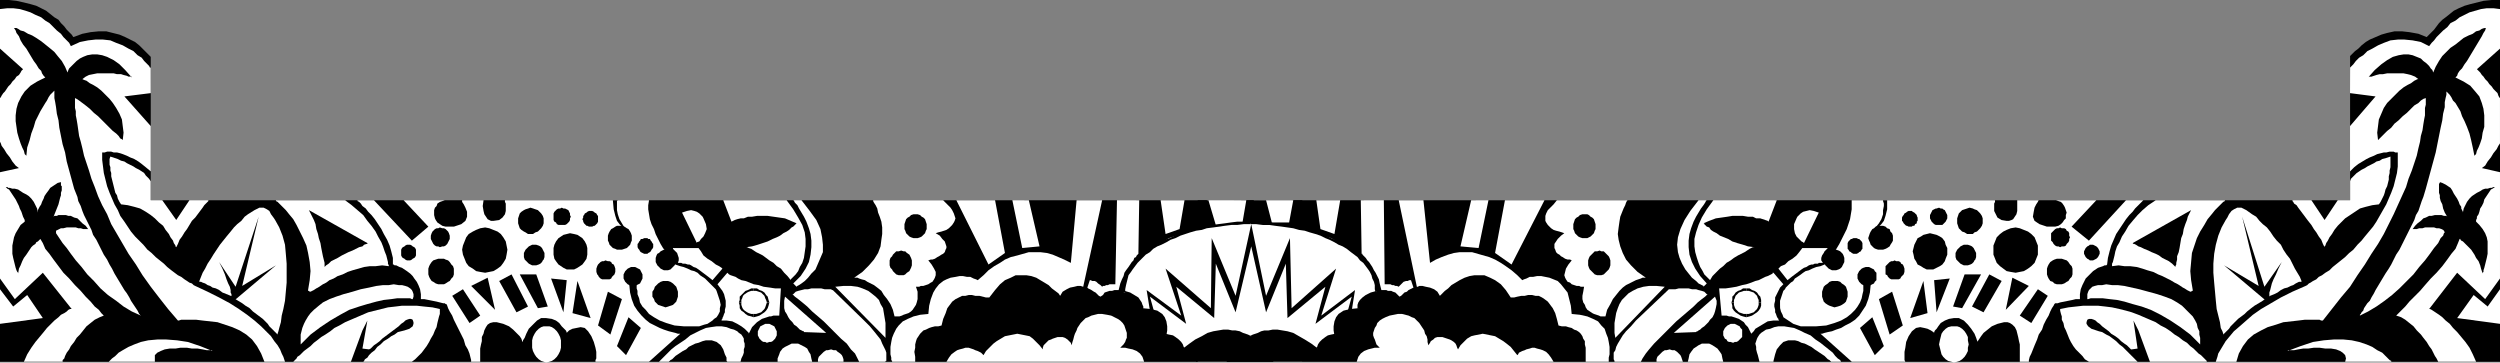
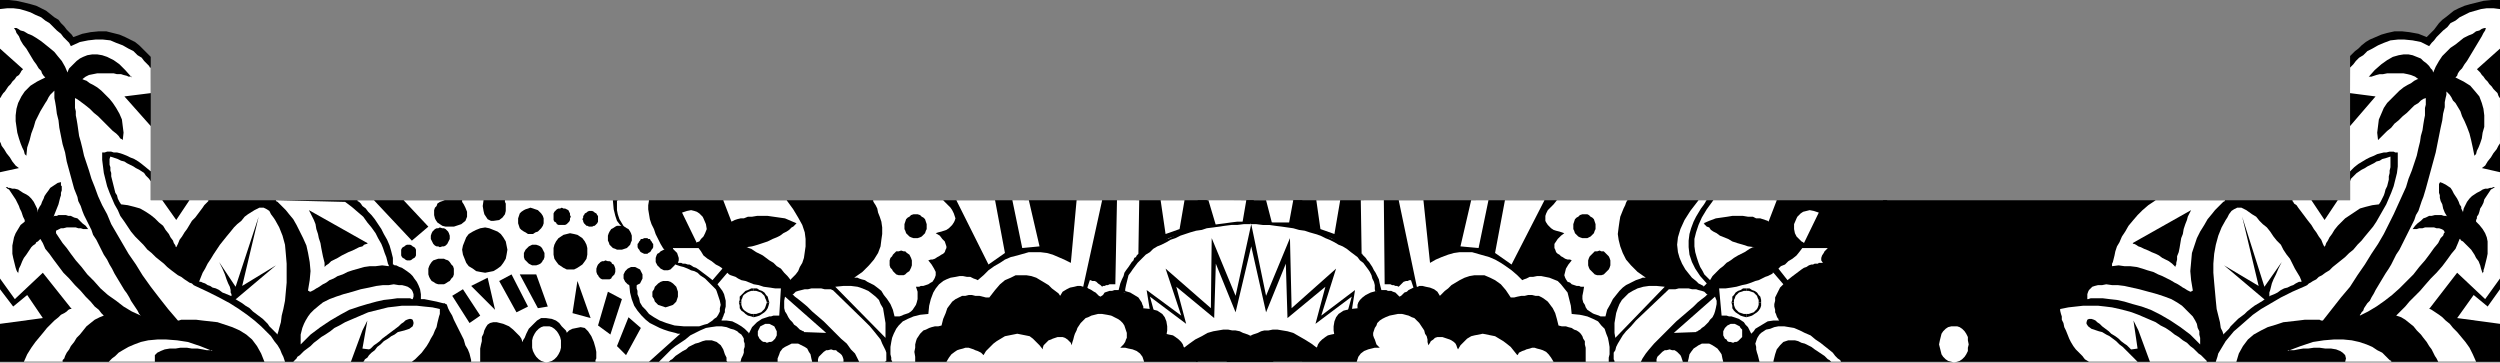
<svg xmlns="http://www.w3.org/2000/svg" xmlns:ns1="http://sodipodi.sourceforge.net/DTD/sodipodi-0.dtd" xmlns:ns2="http://www.inkscape.org/namespaces/inkscape" version="1.0" width="129.766mm" height="18.819mm" id="svg145" ns1:docname="Father's Day Frame - Bottom.wmf">
  <rect width="100%" height="100%" fill="#808080" stroke="none" />
  <ns1:namedview id="namedview145" pagecolor="#ffffff" bordercolor="#000000" borderopacity="0.25" ns2:showpageshadow="2" ns2:pageopacity="0.0" ns2:pagecheckerboard="0" ns2:deskcolor="#d1d1d1" ns2:document-units="mm" />
  <defs id="defs1">
    <pattern id="WMFhbasepattern" patternUnits="userSpaceOnUse" width="6" height="6" x="0" y="0" />
  </defs>
  <path style="fill:#000000;fill-opacity:1;fill-rule:evenodd;stroke:none" d="M 255.489,39.282 H 29.573 V 11.154 l -0.162,-0.162 -0.162,-0.162 -0.323,-0.323 L 28.442,10.023 27.957,9.538 27.31,8.891 26.502,8.244 25.533,7.759 24.563,7.275 23.432,6.79 22.139,6.466 20.846,6.143 H 19.392 L 17.776,6.305 16.16,6.628 14.382,7.275 14.059,6.79 13.574,6.305 13.09,5.82 12.605,5.173 11.958,4.526 11.474,3.88 10.666,3.395 9.858,2.748 9.05,2.102 8.08,1.617 7.11,1.132 5.979,0.808 4.686,0.485 3.232,0.162 1.778,0 H 0 v 70.967 h 255.489 z" id="path1" />
  <path style="fill:#ffffff;fill-opacity:1;fill-rule:evenodd;stroke:none" d="m 54.459,65.632 v -0.162 l 0.162,-0.485 0.162,-0.647 0.323,-1.132 0.162,-1.293 0.323,-1.293 0.323,-1.617 0.162,-1.778 0.162,-1.778 v -1.94 -1.778 l -0.162,-1.94 -0.162,-1.778 -0.485,-1.778 -0.646,-1.617 -0.808,-1.455 -0.323,-0.485 -0.485,-0.647 -0.323,-0.647 -0.485,-0.323 -0.646,-0.323 h -0.808 l -0.97,0.485 -1.293,0.808 -0.646,0.485 -0.646,0.808 -0.808,0.647 -0.646,0.647 -0.646,0.808 -0.808,0.97 -0.646,0.808 -0.646,0.808 -0.646,0.97 -0.646,0.97 -0.485,0.808 -0.646,0.97 -0.485,0.97 -0.485,0.808 -0.323,0.808 -0.323,0.808 v 0.162 h 0.162 0.162 l 0.323,0.162 0.485,0.162 0.485,0.323 0.485,0.162 0.485,0.323 0.646,0.162 0.646,0.323 0.646,0.485 0.808,0.323 0.808,0.323 0.646,0.485 0.808,0.485 0.808,0.485 0.646,0.485 0.808,0.485 0.646,0.647 0.646,0.485 0.646,0.485 0.646,0.485 0.485,0.485 0.485,0.485 0.323,0.485 0.485,0.485 0.323,0.323 0.323,0.323 0.162,0.162 0.162,0.162 z" id="path2" />
  <path style="fill:#ffffff;fill-opacity:1;fill-rule:evenodd;stroke:none" d="m 40.885,39.282 v 0.162 l -0.162,0.162 -0.323,0.323 -0.323,0.323 -0.323,0.485 -0.485,0.647 -0.485,0.647 -0.485,0.647 -0.646,0.647 -0.485,0.808 -0.485,0.808 -0.485,0.647 -0.485,0.808 -0.485,0.647 -0.323,0.808 -0.323,0.647 -0.162,-0.162 v -0.162 l -0.323,-0.485 -0.162,-0.485 -0.485,-0.647 -0.323,-0.647 -0.646,-0.808 -0.485,-0.808 -0.808,-0.647 -0.808,-0.808 -0.808,-0.647 -0.97,-0.647 -1.131,-0.647 -1.131,-0.323 -1.293,-0.323 -1.293,-0.162 -0.323,-0.485 -0.323,-0.647 -0.162,-0.647 -0.323,-0.485 -0.162,-0.647 -0.162,-0.647 -0.162,-0.647 -0.162,-0.647 -0.162,-0.647 v -0.647 l -0.162,-0.485 v -0.647 l -0.162,-0.485 V 31.685 31.2 l 0.162,-0.485 0.485,0.162 0.485,0.162 0.485,0.162 0.646,0.323 0.646,0.162 0.485,0.323 0.646,0.323 0.646,0.323 0.485,0.323 0.646,0.323 0.485,0.323 0.485,0.323 0.323,0.485 0.323,0.323 0.323,0.323 0.323,0.485 v 3.718 h 2.262 l 2.747,3.88 2.586,-3.88 z" id="path3" />
  <path style="fill:#ffffff;fill-opacity:1;fill-rule:evenodd;stroke:none" d="m 21.331,70.967 0.162,-0.162 0.162,-0.162 0.323,-0.323 0.646,-0.485 0.646,-0.647 0.808,-0.485 1.131,-0.647 1.131,-0.485 1.293,-0.485 1.454,-0.323 1.778,-0.162 h 1.778 l 2.101,0.162 2.101,0.323 2.424,0.808 2.424,0.97 -0.162,-0.162 h -0.323 -0.646 L 39.754,68.542 38.784,68.381 H 37.653 L 36.683,68.219 H 35.39 l -0.97,0.162 h -1.131 l -0.97,0.162 -0.808,0.323 -0.646,0.323 -0.485,0.485 v 0.647 0.647 z" id="path4" />
  <path style="fill:#ffffff;fill-opacity:1;fill-rule:evenodd;stroke:none" d="m 29.573,13.256 h -0.162 l -0.162,-0.323 -0.323,-0.323 L 28.28,11.963 27.795,11.316 26.987,10.831 26.179,10.023 25.21,9.538 24.078,8.891 22.786,8.406 21.654,7.921 20.2,7.759 H 18.746 L 17.291,7.921 15.675,8.244 13.898,9.053 13.574,8.406 13.09,7.921 12.443,7.275 11.958,6.628 11.15,5.981 10.504,5.335 9.696,4.526 8.888,4.041 8.08,3.395 6.949,2.91 5.979,2.425 5.01,2.102 3.878,1.778 2.586,1.617 H 1.454 L 0,1.778 v 7.759 l 4.525,4.041 v 0 L 4.363,13.741 4.202,13.902 4.04,14.226 3.717,14.711 3.232,15.034 2.909,15.519 2.424,16.004 2.101,16.489 1.616,16.974 1.293,17.459 0.97,17.944 0.646,18.267 0.323,18.752 0.162,19.075 0,19.237 v 8.568 l 0.162,0.323 0.162,0.485 0.485,0.647 0.485,0.808 0.646,0.808 0.485,0.808 0.646,0.808 0.646,0.485 L 0,33.786 v 20.854 l 2.909,4.041 5.494,-5.173 5.656,7.113 h -0.162 -0.162 l -0.323,0.162 -0.323,0.323 -0.485,0.323 -0.646,0.323 -0.485,0.485 -0.808,0.647 -0.646,0.647 -0.808,0.808 -0.646,0.808 -0.808,0.97 -0.808,0.97 -0.808,1.132 -0.808,1.293 -0.646,1.455 h 7.595 v 0 -0.323 l 0.323,-0.323 0.162,-0.485 0.323,-0.647 0.485,-0.647 0.323,-0.647 0.646,-0.808 0.485,-0.808 0.646,-0.647 0.646,-0.808 0.646,-0.808 0.808,-0.647 0.808,-0.647 0.97,-0.485 0.808,-0.323 -0.162,-0.162 -0.323,-0.323 -0.485,-0.647 L 18.584,60.136 17.776,59.166 16.806,58.196 15.837,57.065 14.706,55.933 13.574,54.64 12.443,53.508 11.474,52.215 10.504,50.922 9.696,49.79 8.888,48.82 8.403,47.689 7.918,46.88 v 0 L 7.757,47.042 7.595,47.204 7.434,47.365 7.11,47.527 6.949,47.85 6.464,48.174 6.141,48.497 5.818,48.982 5.494,49.467 5.171,49.952 4.686,50.598 4.363,51.245 4.04,52.053 3.717,52.7 3.555,53.67 V 53.508 L 3.394,53.347 3.232,53.023 3.07,52.538 2.909,51.892 2.747,51.245 2.586,50.598 2.424,49.79 V 48.982 48.174 L 2.586,47.365 2.747,46.557 3.07,45.749 3.555,44.94 4.04,44.132 4.848,43.486 V 43.324 43.162 L 4.686,42.839 4.525,42.516 4.363,42.031 4.202,41.546 3.878,40.899 3.717,40.414 3.394,39.767 3.07,39.121 2.747,38.636 2.424,38.151 2.101,37.666 1.778,37.181 1.454,37.019 1.131,36.696 v 0 h 0.323 l 0.162,0.162 h 0.323 l 0.485,0.162 h 0.485 l 0.646,0.162 0.485,0.323 0.485,0.323 0.646,0.323 0.485,0.323 0.485,0.485 0.485,0.647 0.323,0.647 0.323,0.647 0.162,0.808 v 0 -0.162 -0.323 l 0.162,-0.323 0.162,-0.323 0.323,-0.485 0.162,-0.485 0.323,-0.647 0.162,-0.485 0.323,-0.485 0.485,-0.647 0.323,-0.485 0.485,-0.323 0.485,-0.323 0.485,-0.323 0.646,-0.162 v 0 0 0.162 0.162 0.323 l 0.162,0.162 v 0.485 0.323 l -0.162,0.485 v 0.485 l -0.162,0.485 -0.162,0.647 -0.162,0.647 -0.323,0.808 -0.323,0.808 -0.323,0.808 v 0 l 0.162,-0.162 h 0.162 0.323 l 0.323,-0.162 h 0.485 0.485 0.485 l 0.485,0.162 h 0.485 l 0.646,0.323 0.646,0.162 0.485,0.485 0.485,0.485 0.646,0.485 0.485,0.647 v 0 h -0.323 -0.323 -0.323 l -0.485,-0.162 h -0.485 l -0.485,-0.162 h -0.646 -0.646 -0.485 l -0.646,0.162 h -0.485 l -0.323,0.162 -0.323,0.162 -0.323,0.162 v 0.323 0.162 l 0.323,0.485 0.323,0.485 0.646,0.97 0.808,0.97 0.808,1.132 0.97,1.293 1.131,1.293 1.131,1.455 1.293,1.293 1.293,1.455 1.454,1.293 1.616,1.132 1.454,1.132 1.616,0.97 1.778,0.808 h -0.162 v -0.162 l -0.162,-0.162 -0.162,-0.323 -0.162,-0.323 -0.323,-0.485 -0.323,-0.485 -0.323,-0.485 -0.323,-0.485 -0.323,-0.647 -0.485,-0.808 -0.485,-0.647 -0.485,-0.808 -0.485,-0.808 -0.485,-0.808 -0.485,-0.808 -0.485,-0.97 -0.485,-0.808 -0.485,-0.97 -0.646,-0.97 -0.485,-0.97 -0.485,-0.97 -0.485,-0.97 -0.646,-0.97 -0.323,-0.97 -0.485,-0.97 -0.485,-0.97 -0.485,-0.97 -0.323,-0.808 -0.323,-0.97 -0.485,-0.97 -0.162,-0.808 -0.646,-1.617 -0.485,-1.778 -0.485,-1.778 -0.485,-1.778 -0.323,-1.778 -0.485,-1.617 -0.323,-1.617 -0.323,-1.617 -0.162,-1.455 -0.323,-1.293 -0.162,-1.293 -0.162,-0.97 -0.162,-0.808 v -0.647 -0.485 -0.323 l -0.162,0.162 -0.162,0.162 -0.162,0.162 L 9.858,18.59 9.534,19.075 9.211,19.722 8.888,20.207 8.403,21.015 7.918,21.824 7.434,22.794 6.949,23.763 6.626,24.895 6.141,26.188 5.818,27.482 5.333,28.936 5.171,30.553 4.848,30.23 4.686,29.583 4.363,28.936 4.04,28.128 3.717,27.158 3.394,26.027 3.232,24.895 3.07,23.763 V 22.632 L 3.232,21.339 3.555,20.207 4.202,18.914 4.848,17.944 5.979,16.812 7.272,16.004 8.888,15.196 8.726,15.034 8.565,14.872 8.242,14.387 8.08,13.902 7.595,13.417 7.11,12.609 6.626,11.963 6.141,11.154 5.656,10.346 5.171,9.538 4.525,8.729 4.04,7.921 3.717,7.113 3.232,6.466 3.07,5.981 2.747,5.496 h 0.162 0.323 l 0.323,0.162 0.485,0.323 0.646,0.162 0.808,0.485 0.808,0.323 0.808,0.485 0.97,0.647 0.808,0.647 0.808,0.647 0.97,0.808 0.646,0.808 0.808,0.97 0.646,1.132 0.485,1.132 0.162,-0.485 0.162,-0.323 0.485,-0.485 0.485,-0.485 0.485,-0.485 0.646,-0.485 0.646,-0.323 0.808,-0.323 0.97,-0.162 h 0.97 l 0.97,0.162 0.97,0.323 1.293,0.647 1.131,0.808 1.131,1.132 1.293,1.455 v -0.162 h -0.162 -0.485 l -0.323,-0.162 -0.646,-0.162 -0.485,-0.162 h -0.808 l -0.646,-0.162 h -0.808 -0.808 -0.808 -0.808 l -0.808,0.162 -0.808,0.162 -0.646,0.323 -0.646,0.485 v 0 l 0.323,0.162 0.485,0.162 0.646,0.485 0.646,0.323 0.808,0.485 0.808,0.647 0.808,0.808 0.808,0.808 0.646,0.808 0.646,0.97 0.646,1.132 0.485,1.132 0.162,1.293 0.162,1.293 -0.162,1.455 -0.162,-0.162 -0.323,-0.162 -0.323,-0.485 -0.485,-0.485 -0.646,-0.485 -0.646,-0.647 -0.808,-0.808 -0.646,-0.647 -0.808,-0.808 -0.808,-0.647 -0.808,-0.808 -0.808,-0.647 -0.646,-0.485 -0.646,-0.485 -0.485,-0.323 -0.323,-0.162 v 0 0.162 0.323 0.323 0.485 0.647 l 0.162,0.647 v 0.808 l 0.162,0.808 0.162,0.97 0.162,1.132 0.162,1.132 0.323,1.132 0.323,1.293 0.323,1.455 0.485,1.455 0.485,1.455 0.485,1.617 0.646,1.617 0.646,1.778 0.808,1.778 0.97,1.778 0.808,1.94 1.131,1.94 1.131,1.94 1.131,1.94 1.454,2.102 1.293,2.102 1.616,2.263 1.616,2.102 1.778,2.263 1.939,2.263 h 0.162 l 0.485,-0.162 h 0.808 0.97 1.131 l 1.293,0.162 1.454,0.162 1.454,0.162 1.454,0.485 1.454,0.485 1.454,0.647 1.293,0.808 1.131,0.97 0.97,1.293 0.808,1.455 0.646,1.617 h 4.04 l -0.162,-0.485 -0.162,-0.485 -0.323,-0.647 -0.323,-0.808 -0.485,-0.808 -0.646,-0.808 -0.646,-0.97 -0.97,-0.97 -0.97,-0.97 -1.293,-1.132 -1.454,-1.132 -1.616,-1.132 -1.778,-1.132 -2.101,-1.132 -2.262,-1.132 -2.424,-1.132 -0.323,-0.162 -0.323,-0.323 -0.485,-0.162 -0.485,-0.323 -0.485,-0.323 -0.646,-0.485 -0.646,-0.323 -0.646,-0.485 -0.646,-0.485 -0.808,-0.647 -0.646,-0.647 -0.808,-0.647 -0.808,-0.647 -0.808,-0.808 -0.808,-0.647 -0.808,-0.97 -0.808,-0.808 -0.808,-0.808 -0.808,-0.97 -0.646,-0.97 -0.646,-0.97 -0.808,-1.132 -0.485,-1.132 -0.646,-1.132 -0.485,-1.132 -0.485,-1.132 -0.485,-1.293 -0.323,-1.293 -0.323,-1.293 -0.162,-1.293 -0.162,-1.293 v -1.455 h 0.323 0.162 l 0.485,-0.162 h 0.323 0.485 l 0.485,0.162 h 0.646 l 0.646,0.162 0.485,0.162 0.808,0.323 0.646,0.323 0.808,0.323 0.808,0.485 0.646,0.485 0.808,0.647 0.97,0.808 v -8.891 l -5.171,-5.82 5.171,-0.647 z" id="path5" />
  <path style="fill:#ffffff;fill-opacity:1;fill-rule:evenodd;stroke:none" d="M 0,56.741 2.586,60.136 5.333,57.873 8.403,62.399 0,63.531 Z" id="path6" />
-   <path style="fill:#ffffff;fill-opacity:1;fill-rule:evenodd;stroke:none" d="m 54.136,39.282 v 0.162 l 0.323,0.162 0.485,0.485 0.485,0.485 0.646,0.647 0.646,0.808 0.808,0.97 0.646,1.132 0.646,1.293 0.646,1.293 0.646,1.455 0.323,1.455 0.323,1.778 0.162,1.778 -0.162,1.778 -0.323,1.94 v 0.162 0 h 0.162 l 0.162,0.162 h 0.162 l 0.323,-0.162 0.323,-0.162 0.485,-0.323 0.323,-0.162 0.485,-0.323 0.485,-0.323 0.646,-0.323 0.646,-0.485 0.808,-0.323 0.808,-0.485 0.97,-0.323 0.97,-0.485 0.97,-0.323 1.131,-0.323 1.131,-0.323 1.131,-0.162 h 1.131 l 1.293,-0.162 1.293,0.162 v -0.162 l -0.162,-0.323 v -0.323 l -0.162,-0.647 -0.162,-0.647 -0.323,-0.808 -0.323,-0.97 -0.323,-0.808 -0.646,-1.132 -0.485,-0.97 -0.808,-1.132 -0.808,-0.97 -0.808,-1.132 -1.131,-0.97 -1.131,-0.97 -1.293,-0.97 z" id="path7" />
+   <path style="fill:#ffffff;fill-opacity:1;fill-rule:evenodd;stroke:none" d="m 54.136,39.282 v 0.162 l 0.323,0.162 0.485,0.485 0.485,0.485 0.646,0.647 0.646,0.808 0.808,0.97 0.646,1.132 0.646,1.293 0.646,1.293 0.646,1.455 0.323,1.455 0.323,1.778 0.162,1.778 -0.162,1.778 -0.323,1.94 v 0.162 0 h 0.162 l 0.162,0.162 h 0.162 l 0.323,-0.162 0.323,-0.162 0.485,-0.323 0.323,-0.162 0.485,-0.323 0.485,-0.323 0.646,-0.323 0.646,-0.485 0.808,-0.323 0.808,-0.485 0.97,-0.323 0.97,-0.485 0.97,-0.323 1.131,-0.323 1.131,-0.323 1.131,-0.162 h 1.131 l 1.293,-0.162 1.293,0.162 v -0.162 l -0.162,-0.323 l -0.162,-0.647 -0.162,-0.647 -0.323,-0.808 -0.323,-0.97 -0.323,-0.808 -0.646,-1.132 -0.485,-0.97 -0.808,-1.132 -0.808,-0.97 -0.808,-1.132 -1.131,-0.97 -1.131,-0.97 -1.293,-0.97 z" id="path7" />
  <path style="fill:#000000;fill-opacity:1;fill-rule:evenodd;stroke:none" d="m 60.6,41.222 11.474,6.466 v 0.162 h -0.162 l -0.485,0.162 -0.323,0.323 -0.646,0.162 -0.646,0.323 -0.646,0.323 -0.808,0.323 -0.646,0.323 -0.646,0.323 -0.808,0.485 -0.646,0.323 -0.646,0.323 -0.485,0.485 -0.485,0.323 -0.323,0.323 v -0.162 -0.323 -0.323 l -0.162,-0.647 -0.162,-0.647 -0.162,-0.808 -0.162,-0.808 -0.162,-0.97 -0.323,-0.97 -0.162,-0.808 -0.323,-0.97 -0.162,-0.97 -0.323,-0.808 -0.323,-0.647 -0.323,-0.647 z" id="path8" />
  <path style="fill:#ffffff;fill-opacity:1;fill-rule:evenodd;stroke:none" d="m 70.134,39.282 v 0.162 l 0.323,0.162 0.323,0.323 0.323,0.485 0.646,0.485 0.485,0.647 0.646,0.647 0.646,0.808 0.646,0.97 0.646,0.97 0.485,0.97 0.646,1.132 0.485,1.132 0.323,1.132 0.323,1.293 v 1.293 h 0.162 l 0.162,0.162 h 0.323 l 0.323,0.162 0.323,0.162 0.485,0.162 0.485,0.323 0.485,0.323 0.646,0.485 0.485,0.485 0.323,0.485 0.485,0.647 0.323,0.647 0.323,0.808 0.162,0.97 v 0.97 h 0.646 l 0.808,0.162 0.808,0.162 0.808,0.162 0.646,0.162 0.646,0.162 h 0.323 l 0.162,0.162 h 0.162 l 0.162,0.323 0.162,0.485 0.323,0.647 0.485,0.808 0.323,0.808 0.485,0.97 0.485,0.97 0.485,0.97 0.485,0.97 0.323,1.132 0.485,0.808 0.323,0.808 0.162,0.647 0.162,0.647 v 0.323 h 1.778 v -0.162 -0.162 -0.485 -0.485 -0.647 -0.647 l 0.162,-0.808 0.162,-0.647 v -0.808 l 0.323,-0.647 0.162,-0.647 0.323,-0.647 0.323,-0.485 0.485,-0.323 0.646,-0.162 h 0.646 l 1.293,0.323 1.131,0.485 0.808,0.647 0.646,0.647 0.646,0.647 0.323,0.485 0.162,0.485 0.162,0.162 v -0.323 l 0.323,-0.485 0.323,-0.808 0.485,-0.97 0.808,-0.808 0.808,-0.808 0.808,-0.485 h 0.97 l 1.131,0.162 0.808,0.323 0.646,0.485 0.485,0.647 0.485,0.485 0.323,0.323 0.162,0.323 v 0.162 l 0.162,-0.162 0.323,-0.323 0.646,-0.323 0.808,-0.162 0.808,-0.162 0.808,0.162 0.646,0.647 0.646,0.97 0.485,1.132 0.323,1.132 0.162,0.808 v 0.808 0.485 l -0.162,0.323 v 0.323 0 h 10.504 l 6.141,-5.496 h -0.162 -0.323 l -0.485,-0.162 -0.646,-0.162 -0.646,-0.162 -0.97,-0.323 -0.808,-0.323 -0.97,-0.485 -0.97,-0.485 -0.808,-0.647 -0.808,-0.808 -0.808,-0.97 -0.646,-0.97 -0.485,-1.293 -0.323,-1.293 -0.162,-1.617 h 1.454 v 0.162 0.162 0.485 l 0.162,0.485 v 0.647 l 0.323,0.808 0.162,0.808 0.485,0.808 0.646,0.647 0.646,0.808 0.97,0.647 1.131,0.647 1.293,0.485 1.616,0.485 1.778,0.162 h 2.101 0.485 0.485 l 0.485,-0.162 0.485,-0.162 0.646,-0.162 0.485,-0.323 0.485,-0.323 0.323,-0.323 0.485,-0.323 0.323,-0.485 0.323,-0.647 v -0.647 l 0.162,-0.647 -0.162,-0.808 -0.323,-0.97 -0.323,-0.97 -0.162,-0.323 -0.323,-0.323 -0.323,-0.323 -0.323,-0.323 -0.323,-0.323 -0.323,-0.323 -0.485,-0.485 -0.485,-0.323 -0.485,-0.323 -0.485,-0.485 -0.646,-0.323 -0.646,-0.162 -0.646,-0.323 -0.808,-0.323 -0.646,-0.162 -0.97,-0.323 -0.162,-0.162 -0.323,-0.323 -0.485,-0.647 -0.485,-0.485 -0.323,-0.808 -0.646,-0.808 -0.485,-0.808 -0.485,-0.97 -0.485,-0.97 -0.323,-0.97 -0.485,-0.97 -0.323,-0.97 -0.162,-0.97 -0.162,-0.97 v -0.808 l 0.162,-0.97 H 99.061 v 0.323 l 0.162,0.323 v 0.647 0.808 l -0.162,0.647 -0.485,0.647 -0.646,0.485 -1.131,0.162 h -0.485 l -0.323,-0.162 -0.323,-0.162 -0.323,-0.485 -0.323,-0.485 -0.162,-0.647 -0.162,-0.97 0.162,-1.132 h -4.202 v 0.323 l 0.323,0.485 0.323,0.647 0.323,0.808 v 0.97 l -0.323,0.808 -0.808,0.647 -1.454,0.485 h -0.808 -0.808 l -0.646,-0.162 -0.485,-0.323 -0.485,-0.323 -0.323,-0.485 -0.162,-0.323 -0.162,-0.647 v -0.485 -0.485 l 0.162,-0.485 0.323,-0.323 0.162,-0.485 0.485,-0.323 0.485,-0.162 0.485,-0.162 h -8.08 l 4.848,5.173 -3.232,2.748 -7.434,-7.921 z" id="path9" />
  <path style="fill:#000000;fill-opacity:1;fill-rule:evenodd;stroke:none" d="m 95.182,53.508 -0.97,-0.162 -0.808,-0.162 -0.646,-0.485 -0.808,-0.485 -0.485,-0.647 -0.323,-0.808 -0.323,-0.808 -0.162,-0.97 0.162,-0.808 0.323,-0.808 0.323,-0.808 0.485,-0.647 0.808,-0.485 0.646,-0.323 0.808,-0.323 0.97,-0.162 0.808,0.162 0.808,0.323 0.808,0.323 0.646,0.485 0.485,0.647 0.485,0.808 0.162,0.808 0.162,0.808 -0.162,0.97 -0.162,0.808 -0.485,0.808 -0.485,0.647 -0.646,0.485 -0.808,0.485 -0.808,0.162 z" id="path10" />
  <path style="fill:#000000;fill-opacity:1;fill-rule:evenodd;stroke:none" d="m 111.827,52.862 h -0.646 l -0.646,-0.323 -0.485,-0.323 -0.485,-0.323 -0.485,-0.647 -0.323,-0.485 -0.162,-0.808 v -0.647 -0.647 l 0.162,-0.647 0.323,-0.647 0.485,-0.647 0.485,-0.323 0.485,-0.323 0.646,-0.162 0.646,-0.162 0.808,0.162 0.646,0.162 0.485,0.323 0.485,0.323 0.485,0.647 0.323,0.647 0.162,0.647 v 0.647 0.647 l -0.162,0.808 -0.323,0.485 -0.485,0.647 -0.485,0.323 -0.485,0.323 -0.646,0.323 z" id="path11" />
  <path style="fill:#000000;fill-opacity:1;fill-rule:evenodd;stroke:none" d="m 104.878,52.053 h -0.485 l -0.323,-0.162 -0.323,-0.162 -0.323,-0.323 -0.323,-0.323 -0.162,-0.162 -0.162,-0.485 v -0.323 -0.485 l 0.162,-0.323 0.162,-0.323 0.323,-0.323 0.323,-0.323 0.323,-0.162 0.323,-0.162 h 0.485 0.323 l 0.485,0.162 0.323,0.162 0.323,0.323 0.162,0.323 0.162,0.323 0.162,0.323 v 0.485 0.323 l -0.162,0.485 -0.162,0.162 -0.162,0.323 -0.323,0.323 -0.323,0.162 -0.485,0.162 z" id="path12" />
  <path style="fill:#000000;fill-opacity:1;fill-rule:evenodd;stroke:none" d="m 86.294,48.497 -0.323,-0.162 h -0.323 l -0.323,-0.162 -0.323,-0.323 -0.162,-0.323 -0.162,-0.323 -0.162,-0.323 v -0.323 -0.323 l 0.162,-0.485 0.162,-0.323 0.162,-0.162 0.323,-0.323 0.323,-0.162 h 0.323 l 0.323,-0.162 0.485,0.162 h 0.323 l 0.323,0.162 0.323,0.323 0.162,0.162 0.162,0.323 0.162,0.485 v 0.323 0.323 l -0.162,0.323 -0.162,0.323 -0.162,0.323 -0.323,0.323 -0.323,0.162 h -0.323 z" id="path13" />
  <path style="fill:#000000;fill-opacity:1;fill-rule:evenodd;stroke:none" d="m 80.154,51.083 h -0.323 l -0.323,-0.162 -0.162,-0.162 -0.323,-0.162 -0.162,-0.162 -0.162,-0.323 v -0.323 -0.162 -0.323 -0.323 l 0.162,-0.323 0.162,-0.162 0.323,-0.162 0.162,-0.162 0.323,-0.162 h 0.323 0.323 l 0.323,0.162 0.162,0.162 0.323,0.162 0.162,0.162 0.162,0.323 v 0.323 0.323 0.162 0.323 l -0.162,0.323 -0.162,0.162 -0.323,0.162 -0.162,0.162 -0.323,0.162 z" id="path14" />
  <path style="fill:#000000;fill-opacity:1;fill-rule:evenodd;stroke:none" d="m 86.456,55.771 h -0.485 l -0.485,-0.162 -0.485,-0.323 -0.323,-0.162 -0.323,-0.485 -0.162,-0.323 -0.162,-0.485 V 53.185 52.7 l 0.162,-0.485 0.162,-0.323 0.323,-0.485 0.323,-0.323 0.485,-0.162 0.485,-0.162 h 0.485 0.646 l 0.323,0.162 0.485,0.162 0.323,0.323 0.323,0.485 0.323,0.323 0.162,0.485 v 0.485 0.647 l -0.162,0.485 -0.323,0.323 -0.323,0.485 -0.323,0.162 -0.485,0.323 -0.323,0.162 z" id="path15" />
  <path style="fill:#000000;fill-opacity:1;fill-rule:evenodd;stroke:none" d="m 104.07,45.91 h -0.485 l -0.485,-0.323 -0.323,-0.162 -0.485,-0.323 -0.323,-0.323 -0.162,-0.485 -0.162,-0.485 v -0.485 -0.485 l 0.162,-0.485 0.162,-0.485 0.323,-0.323 0.485,-0.323 0.323,-0.162 0.485,-0.162 0.485,-0.162 0.485,0.162 0.485,0.162 0.485,0.162 0.323,0.323 0.323,0.323 0.323,0.485 0.162,0.485 v 0.485 0.485 l -0.162,0.485 -0.323,0.485 -0.323,0.323 -0.323,0.323 -0.485,0.162 -0.485,0.323 z" id="path16" />
  <path style="fill:#000000;fill-opacity:1;fill-rule:evenodd;stroke:none" d="m 110.211,44.132 h -0.323 -0.323 l -0.323,-0.162 -0.162,-0.323 -0.323,-0.162 -0.162,-0.323 v -0.323 -0.323 -0.323 -0.323 l 0.162,-0.323 0.323,-0.323 0.162,-0.162 0.323,-0.162 h 0.323 l 0.323,-0.162 0.323,0.162 h 0.323 l 0.323,0.162 0.323,0.162 0.162,0.323 0.162,0.323 v 0.323 l 0.162,0.323 -0.162,0.323 v 0.323 l -0.162,0.323 -0.162,0.162 -0.323,0.323 -0.323,0.162 h -0.323 z" id="path17" />
  <path style="fill:#000000;fill-opacity:1;fill-rule:evenodd;stroke:none" d="m 115.867,44.455 h -0.323 l -0.323,-0.162 h -0.162 l -0.323,-0.323 -0.162,-0.162 -0.162,-0.323 v -0.162 l -0.162,-0.323 0.162,-0.323 v -0.323 l 0.162,-0.162 0.162,-0.323 0.323,-0.162 0.162,-0.162 0.323,-0.162 h 0.323 0.323 l 0.323,0.162 0.162,0.162 0.323,0.162 0.162,0.323 0.162,0.162 v 0.323 0.323 0.323 0.162 l -0.162,0.323 -0.162,0.162 -0.323,0.323 h -0.162 l -0.323,0.162 z" id="path18" />
  <path style="fill:#000000;fill-opacity:1;fill-rule:evenodd;stroke:none" d="m 118.776,54.801 h -0.323 -0.323 l -0.323,-0.162 -0.323,-0.323 -0.162,-0.323 -0.162,-0.162 -0.162,-0.485 V 53.023 52.7 l 0.162,-0.485 0.162,-0.323 0.162,-0.162 0.323,-0.323 0.323,-0.162 h 0.323 l 0.323,-0.162 0.485,0.162 h 0.323 l 0.323,0.162 0.162,0.323 0.323,0.162 0.162,0.323 0.162,0.485 v 0.323 0.323 l -0.162,0.485 -0.162,0.162 -0.323,0.323 -0.162,0.323 -0.323,0.162 h -0.323 z" id="path19" />
  <path style="fill:#000000;fill-opacity:1;fill-rule:evenodd;stroke:none" d="m 121.523,48.982 h -0.485 l -0.323,-0.162 -0.485,-0.162 -0.323,-0.323 -0.323,-0.323 -0.162,-0.485 -0.162,-0.323 v -0.485 -0.485 l 0.162,-0.485 0.162,-0.323 0.323,-0.485 0.323,-0.162 0.485,-0.323 0.323,-0.162 h 0.485 0.485 l 0.485,0.162 0.485,0.323 0.323,0.162 0.323,0.485 0.162,0.323 0.162,0.485 v 0.485 0.485 l -0.162,0.323 -0.162,0.485 -0.323,0.323 -0.323,0.323 -0.485,0.162 -0.485,0.162 z" id="path20" />
  <path style="fill:#000000;fill-opacity:1;fill-rule:evenodd;stroke:none" d="m 124.27,56.095 h -0.485 l -0.323,-0.162 -0.323,-0.162 -0.162,-0.162 -0.323,-0.323 -0.162,-0.323 -0.162,-0.323 v -0.485 -0.323 l 0.162,-0.323 0.162,-0.323 0.323,-0.323 0.162,-0.162 0.323,-0.162 0.323,-0.162 h 0.485 0.323 l 0.323,0.162 0.323,0.162 0.323,0.162 0.162,0.323 0.162,0.323 0.162,0.323 v 0.323 0.485 l -0.162,0.323 -0.162,0.323 -0.162,0.323 -0.323,0.162 -0.323,0.162 -0.323,0.162 z" id="path21" />
  <path style="fill:#000000;fill-opacity:1;fill-rule:evenodd;stroke:none" d="m 126.694,49.79 h -0.323 l -0.323,-0.162 -0.323,-0.162 -0.162,-0.162 -0.162,-0.323 -0.162,-0.162 -0.162,-0.323 v -0.323 -0.323 l 0.162,-0.162 0.162,-0.323 0.162,-0.162 0.162,-0.323 h 0.323 l 0.323,-0.162 h 0.323 0.323 l 0.162,0.162 h 0.323 l 0.162,0.323 0.162,0.162 0.162,0.323 0.162,0.162 v 0.323 0.323 l -0.162,0.323 -0.162,0.162 -0.162,0.323 -0.162,0.162 -0.323,0.162 -0.162,0.162 z" id="path22" />
  <path style="fill:#000000;fill-opacity:1;fill-rule:evenodd;stroke:none" d="m 130.734,53.023 h -0.485 l -0.323,-0.162 -0.323,-0.162 -0.323,-0.323 -0.323,-0.323 -0.162,-0.323 -0.162,-0.323 V 50.922 50.598 l 0.162,-0.485 0.162,-0.323 0.323,-0.162 0.323,-0.323 0.323,-0.162 0.323,-0.162 h 0.485 0.323 l 0.485,0.162 0.162,0.162 0.323,0.323 0.323,0.162 0.162,0.323 0.162,0.485 v 0.323 0.485 l -0.162,0.323 -0.162,0.323 -0.323,0.323 -0.323,0.323 -0.162,0.162 -0.485,0.162 z" id="path23" />
  <path style="fill:#000000;fill-opacity:1;fill-rule:evenodd;stroke:none" d="m 130.573,60.298 -0.485,-0.162 -0.485,-0.162 -0.485,-0.162 -0.323,-0.323 -0.323,-0.323 -0.162,-0.485 -0.323,-0.485 v -0.485 -0.485 l 0.323,-0.485 0.162,-0.485 0.323,-0.323 0.323,-0.323 0.485,-0.323 0.485,-0.162 h 0.485 0.485 l 0.485,0.162 0.485,0.323 0.323,0.323 0.323,0.323 0.162,0.485 0.162,0.485 v 0.485 0.485 l -0.162,0.485 -0.162,0.485 -0.323,0.323 -0.323,0.323 -0.485,0.162 -0.485,0.162 z" id="path24" />
  <path style="fill:#ffffff;fill-opacity:1;fill-rule:evenodd;stroke:none" d="m 107.141,71.129 -0.485,-0.162 -0.485,-0.162 -0.485,-0.323 -0.485,-0.485 -0.323,-0.485 -0.323,-0.647 -0.162,-0.647 v -0.647 -0.808 l 0.162,-0.647 0.323,-0.647 0.323,-0.485 0.485,-0.485 0.485,-0.323 0.485,-0.162 h 0.485 0.646 l 0.485,0.162 0.485,0.323 0.485,0.485 0.323,0.485 0.323,0.647 0.162,0.647 v 0.808 0.647 l -0.162,0.647 -0.323,0.647 -0.323,0.485 -0.485,0.485 -0.485,0.323 -0.485,0.162 z" id="path25" />
  <path style="fill:#000000;fill-opacity:1;fill-rule:evenodd;stroke:none" d="m 88.718,58.035 2.101,-1.293 3.394,5.173 -2.101,1.455 z" id="path26" />
  <path style="fill:#000000;fill-opacity:1;fill-rule:evenodd;stroke:none" d="m 92.435,56.095 3.232,-1.617 1.454,6.305 z" id="path27" />
  <path style="fill:#000000;fill-opacity:1;fill-rule:evenodd;stroke:none" d="m 97.929,55.125 2.424,-1.293 3.232,6.305 -2.262,1.132 z" id="path28" />
  <path style="fill:#000000;fill-opacity:1;fill-rule:evenodd;stroke:none" d="m 101.969,53.832 h 3.232 l 2.262,6.305 -1.939,0.323 z" id="path29" />
-   <path style="fill:#000000;fill-opacity:1;fill-rule:evenodd;stroke:none" d="m 108.11,54.64 3.07,0.323 -0.646,6.305 z" id="path30" />
  <path style="fill:#000000;fill-opacity:1;fill-rule:evenodd;stroke:none" d="m 113.281,55.125 2.586,7.275 -3.555,-0.97 z" id="path31" />
  <path style="fill:#000000;fill-opacity:1;fill-rule:evenodd;stroke:none" d="m 119.261,57.226 2.747,1.455 -2.262,6.951 -2.424,-1.778 z" id="path32" />
  <path style="fill:#000000;fill-opacity:1;fill-rule:evenodd;stroke:none" d="m 123.301,62.238 2.424,2.102 -2.909,5.335 -1.778,-1.778 z" id="path33" />
  <path style="fill:#ffffff;fill-opacity:1;fill-rule:evenodd;stroke:none" d="m 57.53,70.967 v 0 l 0.162,-0.162 0.162,-0.162 0.323,-0.323 0.162,-0.323 0.485,-0.323 0.323,-0.323 0.485,-0.485 0.646,-0.485 0.646,-0.485 0.646,-0.647 0.646,-0.485 0.808,-0.647 0.808,-0.485 0.97,-0.647 0.808,-0.647 0.97,-0.485 1.131,-0.647 1.131,-0.485 1.131,-0.485 1.131,-0.485 1.131,-0.485 1.293,-0.323 1.293,-0.323 1.293,-0.323 1.454,-0.162 1.293,-0.162 h 1.454 1.454 l 1.454,0.162 1.616,0.162 1.454,0.323 v 0.323 0.647 l -0.162,0.485 -0.162,0.647 -0.162,0.647 -0.162,0.808 -0.323,0.647 -0.323,0.808 -0.485,0.808 -0.323,0.647 -0.485,0.808 -0.485,0.647 -0.485,0.647 -0.646,0.647 -0.646,0.647 -0.646,0.485 h -9.696 0.162 l 0.162,-0.162 0.162,-0.323 0.485,-0.323 0.323,-0.485 0.485,-0.485 0.646,-0.485 0.485,-0.647 0.646,-0.485 0.646,-0.647 0.808,-0.485 0.646,-0.485 0.646,-0.323 0.646,-0.485 0.646,-0.162 0.646,-0.162 0.97,-0.323 0.646,-0.485 0.162,-0.485 v -0.323 l -0.162,-0.485 -0.323,-0.162 h -0.323 l -0.485,0.162 -0.323,0.162 -0.323,0.323 -0.485,0.323 -0.485,0.485 -0.646,0.485 -0.646,0.485 -0.646,0.485 -0.646,0.485 -0.646,0.485 -0.485,0.485 -0.646,0.485 -0.485,0.323 -0.323,0.323 -0.323,0.323 -0.323,0.162 v 0 l -1.293,-0.162 0.97,-5.496 -0.97,1.94 -2.262,6.143 z" id="path34" />
  <path style="fill:#ffffff;fill-opacity:1;fill-rule:evenodd;stroke:none" d="m 80.962,58.681 h -0.162 l -0.323,-0.162 H 79.83 79.022 77.891 l -1.131,0.162 -1.454,0.162 -1.454,0.323 -1.778,0.485 -1.616,0.485 -1.939,0.647 -1.778,0.97 -1.939,1.132 -1.939,1.293 -1.939,1.455 -1.939,1.94 v -0.647 -0.647 -0.647 l 0.162,-0.647 0.162,-0.647 0.323,-0.808 0.323,-0.647 0.485,-0.808 0.485,-0.647 0.646,-0.647 0.97,-0.808 0.808,-0.647 1.293,-0.647 1.293,-0.485 1.454,-0.485 1.778,-0.485 1.616,-0.485 1.616,-0.323 1.454,-0.323 1.293,-0.162 h 1.131 l 0.97,-0.162 0.97,0.162 h 0.646 l 0.646,0.162 0.485,0.162 0.485,0.323 0.323,0.323 0.162,0.323 0.162,0.485 v 0.485 z" id="path35" />
  <path style="fill:#000000;fill-opacity:1;fill-rule:evenodd;stroke:none" d="m 121.2,39.282 -0.162,0.162 v 0.485 0.485 0.808 l 0.162,0.808 0.323,0.97 0.485,0.808 0.485,0.808 v 0 h -0.323 l -0.323,-0.323 -0.323,-0.323 -0.485,-0.647 -0.323,-0.97 -0.323,-1.293 -0.162,-1.778 z" id="path36" />
  <path style="fill:#ffffff;fill-opacity:1;fill-rule:evenodd;stroke:none" d="m 129.28,70.967 v 0 l 0.323,-0.323 0.323,-0.323 0.485,-0.485 0.646,-0.647 0.646,-0.647 0.808,-0.647 0.97,-0.647 0.97,-0.647 0.97,-0.808 0.97,-0.485 0.97,-0.485 1.131,-0.485 0.97,-0.162 1.131,-0.162 h 0.97 l 0.97,0.162 0.808,0.323 0.646,0.162 0.646,0.323 0.323,0.323 0.485,0.323 0.323,0.485 0.162,0.323 v 0.485 l 0.162,0.485 v 0.647 l -0.162,0.485 v 0.647 l -0.162,0.485 -0.323,0.647 -0.162,0.647 h -2.586 l -0.162,-0.162 v -0.647 l -0.323,-0.647 -0.323,-0.97 -0.485,-0.808 -0.808,-0.647 -0.97,-0.323 h -1.131 l -0.646,0.162 -0.808,0.323 -0.646,0.162 -0.646,0.323 -0.646,0.323 -0.485,0.485 -0.646,0.323 -0.485,0.323 -0.485,0.323 -0.485,0.323 -0.323,0.323 -0.323,0.323 -0.323,0.162 -0.162,0.162 -0.162,0.162 v 0 z" id="path37" />
  <path style="fill:#ffffff;fill-opacity:1;fill-rule:evenodd;stroke:none" d="m 133.805,41.707 2.909,5.981 v -0.162 l 0.485,-0.162 0.323,-0.485 0.485,-0.485 0.323,-0.647 0.323,-0.808 -0.162,-0.97 -0.485,-1.132 -0.162,-0.323 -0.323,-0.323 -0.323,-0.323 -0.485,-0.323 -0.485,-0.162 -0.646,-0.162 -0.808,0.162 z" id="path38" />
  <path style="fill:#ffffff;fill-opacity:1;fill-rule:evenodd;stroke:none" d="m 141.723,52.7 -0.162,-0.162 -0.485,-0.323 -0.646,-0.323 -0.808,-0.647 -0.808,-0.485 -0.808,-0.647 -0.485,-0.808 -0.485,-0.647 h -5.01 v 0.162 l 0.162,0.162 0.323,0.323 0.323,0.323 0.162,0.485 0.162,0.485 v 0.485 l -0.162,0.485 h 0.162 0.162 0.323 l 0.323,0.162 h 0.162 0.323 l 0.485,0.162 h 0.323 l 0.323,0.162 0.485,0.323 0.485,0.162 0.485,0.323 0.646,0.485 0.646,0.485 0.646,0.485 0.808,0.647 z" id="path39" />
  <path style="fill:#ffffff;fill-opacity:1;fill-rule:evenodd;stroke:none" d="m 142.693,53.508 v 0 l 0.162,0.162 0.162,0.162 0.323,0.162 0.485,0.162 0.485,0.162 0.485,0.323 0.646,0.323 0.808,0.162 0.808,0.323 0.808,0.323 0.97,0.162 0.97,0.323 1.131,0.162 1.131,0.162 h 1.131 l -0.323,5.335 h -0.162 -0.162 -0.162 -0.323 -0.323 l -0.485,0.162 h -0.323 l -0.485,0.162 -0.485,0.162 -0.485,0.162 -0.485,0.323 -0.485,0.323 -0.485,0.485 -0.485,0.485 -0.323,0.647 -0.323,0.647 v -0.162 l -0.323,-0.323 -0.485,-0.485 -0.646,-0.485 -0.808,-0.485 -0.97,-0.485 -1.131,-0.162 h -1.131 0.162 v -0.162 l 0.162,-0.162 V 62.399 l 0.162,-0.323 0.162,-0.485 0.162,-0.323 v -0.485 l 0.162,-0.647 V 59.651 59.005 l -0.162,-0.647 -0.162,-0.647 -0.323,-0.647 -0.485,-0.647 -0.485,-0.647 z" id="path40" />
  <path style="fill:#000000;fill-opacity:1;fill-rule:evenodd;stroke:none" d="m 144.955,59.328 v 0 l 0.162,0.647 v 0.485 l 0.323,0.485 0.485,0.323 0.323,0.323 0.485,0.323 0.646,0.162 0.485,0.162 v -0.647 h -0.485 l -0.485,-0.162 -0.323,-0.162 -0.485,-0.323 -0.323,-0.323 -0.162,-0.323 -0.162,-0.485 v -0.485 0 z" id="path41" />
  <path style="fill:#000000;fill-opacity:1;fill-rule:evenodd;stroke:none" d="m 147.864,56.58 v 0 h -0.485 l -0.646,0.323 -0.485,0.162 -0.323,0.323 -0.485,0.485 -0.323,0.323 v 0.647 l -0.162,0.485 h 0.485 v -0.485 l 0.162,-0.323 0.162,-0.485 0.323,-0.323 0.485,-0.323 0.323,-0.162 0.485,-0.162 h 0.485 v 0 z" id="path42" />
  <path style="fill:#000000;fill-opacity:1;fill-rule:evenodd;stroke:none" d="m 150.934,59.328 v 0 l -0.162,-0.485 -0.162,-0.647 -0.323,-0.323 -0.323,-0.485 -0.485,-0.323 -0.485,-0.162 -0.485,-0.323 h -0.646 v 0.485 h 0.485 l 0.485,0.162 0.485,0.162 0.323,0.323 0.323,0.323 0.162,0.485 0.162,0.323 0.162,0.485 v 0 z" id="path43" />
  <path style="fill:#000000;fill-opacity:1;fill-rule:evenodd;stroke:none" d="m 147.864,62.238 v 0 l 0.646,-0.162 0.485,-0.162 0.485,-0.323 0.485,-0.323 0.323,-0.323 0.323,-0.485 0.162,-0.485 0.162,-0.647 h -0.485 l -0.162,0.485 -0.162,0.485 -0.162,0.323 -0.323,0.323 -0.323,0.323 -0.485,0.162 -0.485,0.162 h -0.485 v 0 z" id="path44" />
  <path style="fill:#ffffff;fill-opacity:1;fill-rule:evenodd;stroke:none" d="m 141.885,39.282 1.616,4.203 v 0 l 0.323,-0.162 0.323,-0.162 0.485,-0.162 0.646,-0.162 h 0.646 l 0.808,-0.323 h 0.808 l 0.97,-0.162 h 0.97 1.131 l 1.131,0.162 1.131,0.162 1.131,0.162 1.131,0.485 1.131,0.485 v 0 l -0.162,0.162 -0.162,0.162 -0.323,0.323 -0.323,0.162 -0.485,0.485 -0.485,0.323 -0.646,0.323 -0.646,0.485 -0.646,0.323 -0.808,0.323 -0.97,0.485 -0.97,0.323 -0.97,0.323 -1.131,0.323 -1.131,0.162 v 0 h 0.162 l 0.323,0.162 0.485,0.162 0.485,0.323 0.485,0.323 0.646,0.323 0.646,0.323 0.646,0.485 0.646,0.485 0.808,0.485 0.646,0.647 0.808,0.485 0.646,0.808 0.646,0.647 0.646,0.808 V 54.801 l 0.162,-0.162 0.323,-0.323 0.485,-0.485 0.485,-0.647 0.323,-0.808 0.485,-0.808 0.323,-0.97 0.162,-1.132 0.162,-1.132 v -1.455 l -0.162,-1.293 -0.485,-1.455 -0.808,-1.455 -0.97,-1.617 -1.293,-1.778 z" id="path45" />
-   <path style="fill:#ffffff;fill-opacity:1;fill-rule:evenodd;stroke:none" d="m 155.621,39.282 0.162,0.162 0.162,0.323 0.485,0.485 0.323,0.647 0.485,0.808 0.485,0.808 0.485,0.97 0.485,1.293 0.323,1.132 0.162,1.293 v 1.293 l -0.162,1.455 -0.323,1.455 -0.646,1.293 -0.97,1.455 -1.454,1.455 0.646,0.647 0.162,-0.162 0.323,-0.162 0.485,-0.323 0.646,-0.485 0.646,-0.647 0.646,-0.808 0.808,-0.808 0.485,-1.132 0.485,-1.132 0.485,-1.132 v -1.455 l -0.162,-1.455 -0.323,-1.617 -0.808,-1.778 -1.293,-1.778 -1.616,-2.102 z" id="path46" />
  <path style="fill:#ffffff;fill-opacity:1;fill-rule:evenodd;stroke:none" d="m 150.449,67.249 -0.323,-0.162 h -0.323 l -0.323,-0.162 -0.323,-0.323 -0.162,-0.162 -0.162,-0.323 -0.162,-0.323 v -0.485 -0.323 l 0.162,-0.323 0.162,-0.323 0.162,-0.323 0.323,-0.162 0.323,-0.162 0.323,-0.162 h 0.323 0.485 l 0.323,0.162 0.323,0.162 0.323,0.162 0.162,0.323 0.162,0.323 0.162,0.323 v 0.323 0.485 l -0.162,0.323 -0.162,0.323 -0.162,0.162 -0.323,0.323 -0.323,0.162 h -0.323 z" id="path47" />
  <path style="fill:#ffffff;fill-opacity:1;fill-rule:evenodd;stroke:none" d="m 152.55,70.967 v -0.647 l 0.323,-0.808 0.162,-0.485 0.485,-0.647 0.485,-0.323 0.646,-0.323 0.646,-0.323 h 0.646 0.646 l 0.646,0.323 0.646,0.323 0.485,0.323 0.323,0.647 0.323,0.485 0.162,0.808 0.162,0.647 z" id="path48" />
  <path style="fill:#ffffff;fill-opacity:1;fill-rule:evenodd;stroke:none" d="m 160.469,70.967 v -0.485 l 0.162,-0.485 0.323,-0.323 0.323,-0.323 0.323,-0.323 0.485,-0.323 h 0.323 l 0.646,-0.162 0.485,0.162 h 0.485 l 0.323,0.323 0.485,0.323 0.323,0.323 0.162,0.323 0.162,0.485 v 0.485 z" id="path49" />
  <path style="fill:#ffffff;fill-opacity:1;fill-rule:evenodd;stroke:none" d="m 154.005,58.196 8.08,7.113 -4.363,-0.162 v -0.162 h -0.162 l -0.323,-0.162 -0.323,-0.162 -0.323,-0.323 -0.323,-0.323 -0.485,-0.323 -0.323,-0.485 -0.485,-0.485 -0.323,-0.485 -0.323,-0.647 -0.323,-0.485 -0.162,-0.647 V 59.651 59.005 Z" id="path50" />
  <path style="fill:#ffffff;fill-opacity:1;fill-rule:evenodd;stroke:none" d="m 155.459,57.873 h 0.162 l 0.323,0.323 0.646,0.485 0.808,0.647 0.97,0.808 0.97,0.97 1.131,0.97 1.131,0.97 1.131,1.132 1.131,1.132 1.131,1.132 1.131,0.97 0.808,1.132 0.808,0.808 0.485,0.97 0.323,0.647 h 5.171 v 0 -0.162 h 0.162 V 70.482 70.32 69.997 69.674 69.189 l -0.162,-0.485 -0.323,-0.647 -0.323,-0.647 -0.323,-0.808 -0.646,-0.808 -0.646,-0.808 -0.808,-0.97 -1.131,-1.132 -6.141,-5.981 h -0.162 l -0.162,-0.162 h -0.323 -0.485 -0.485 l -0.646,-0.162 h -0.646 -0.646 -0.646 l -0.646,0.162 h -0.646 l -0.646,0.162 -0.646,0.162 -0.485,0.162 -0.323,0.323 z" id="path51" />
  <path style="fill:#ffffff;fill-opacity:1;fill-rule:evenodd;stroke:none" d="m 163.862,56.256 9.858,10.023 v -0.97 -0.97 -0.97 l -0.162,-0.97 -0.162,-0.97 -0.162,-0.97 -0.485,-0.808 -0.323,-0.808 -0.646,-0.647 -0.808,-0.647 -0.646,-0.485 -1.131,-0.485 -0.97,-0.323 -1.293,-0.162 h -1.454 z" id="path52" />
  <path style="fill:#ffffff;fill-opacity:1;fill-rule:evenodd;stroke:none" d="m 171.296,39.282 v 0.162 l 0.162,0.323 0.323,0.485 0.323,0.647 0.162,0.808 0.323,0.808 0.323,0.97 0.162,1.132 v 1.293 l -0.162,1.132 -0.162,1.293 -0.485,1.293 -0.808,1.293 -0.97,1.132 -1.293,1.293 -1.616,1.132 h 0.162 0.162 0.323 l 0.323,0.162 0.485,0.162 0.646,0.162 0.485,0.323 0.646,0.323 0.646,0.323 0.646,0.485 0.808,0.647 0.485,0.808 0.646,0.808 0.646,0.97 0.485,1.132 0.323,1.293 h 0.323 0.323 0.323 l 0.485,-0.162 0.323,-0.162 0.485,-0.162 0.485,-0.162 0.485,-0.323 0.323,-0.323 0.323,-0.485 0.323,-0.485 0.162,-0.485 0.162,-0.647 v -0.647 -0.808 l -0.323,-0.97 h 0.162 0.162 0.323 l 0.323,-0.162 h 0.485 l 0.485,-0.162 0.485,-0.162 0.485,-0.323 0.323,-0.162 0.323,-0.485 0.162,-0.323 0.162,-0.485 v -0.647 l -0.323,-0.647 -0.485,-0.808 -0.646,-0.808 0.485,-0.162 h 0.323 l 0.485,-0.162 0.485,-0.323 0.323,-0.162 0.485,-0.323 0.323,-0.162 0.323,-0.323 0.162,-0.485 0.162,-0.323 v -0.323 l -0.162,-0.485 -0.162,-0.485 -0.485,-0.485 -0.485,-0.647 -0.808,-0.485 0.485,-0.162 0.646,-0.162 0.485,-0.162 0.485,-0.162 0.485,-0.323 0.323,-0.323 0.323,-0.323 0.323,-0.485 0.162,-0.323 0.162,-0.485 -0.162,-0.485 -0.162,-0.485 -0.323,-0.647 -0.323,-0.485 -0.646,-0.647 -0.808,-0.808 z" id="path53" />
  <path style="fill:#000000;fill-opacity:1;fill-rule:evenodd;stroke:none" d="m 179.699,46.719 h -0.485 l -0.485,-0.162 -0.323,-0.162 -0.323,-0.323 -0.323,-0.323 -0.162,-0.485 -0.162,-0.323 v -0.485 -0.485 l 0.162,-0.485 0.162,-0.485 0.323,-0.323 0.323,-0.162 0.323,-0.323 0.485,-0.162 h 0.485 0.323 l 0.485,0.162 0.323,0.323 0.323,0.162 0.323,0.323 0.162,0.485 0.162,0.485 v 0.485 0.485 l -0.162,0.323 -0.162,0.485 -0.323,0.323 -0.323,0.323 -0.323,0.162 -0.485,0.162 z" id="path54" />
  <path style="fill:#000000;fill-opacity:1;fill-rule:evenodd;stroke:none" d="m 176.79,53.993 h -0.485 l -0.485,-0.162 -0.323,-0.323 -0.323,-0.323 -0.162,-0.323 -0.323,-0.323 -0.162,-0.485 v -0.485 -0.485 l 0.162,-0.485 0.323,-0.323 0.162,-0.323 0.323,-0.323 0.323,-0.323 h 0.485 l 0.485,-0.162 0.485,0.162 h 0.323 l 0.323,0.323 0.485,0.323 0.162,0.323 0.162,0.323 0.162,0.485 v 0.485 0.485 l -0.162,0.485 -0.162,0.323 -0.162,0.323 -0.485,0.323 -0.323,0.323 -0.323,0.162 z" id="path55" />
  <path style="fill:#ffffff;fill-opacity:1;fill-rule:evenodd;stroke:none" d="m 175.013,70.967 v -0.162 l -0.162,-0.162 v -0.485 l -0.162,-0.647 v -0.647 -0.808 l 0.162,-0.97 0.162,-0.808 0.323,-0.808 0.485,-0.97 0.485,-0.647 0.808,-0.808 0.97,-0.485 1.131,-0.485 1.293,-0.323 1.616,-0.162 0.162,-1.617 0.323,-1.293 0.485,-1.293 0.485,-0.808 0.646,-0.808 0.808,-0.647 0.646,-0.323 0.808,-0.323 0.97,-0.162 0.808,-0.162 h 0.646 l 0.808,0.162 h 0.646 l 0.646,0.323 0.485,0.162 0.323,0.162 1.131,-0.97 0.97,-0.97 1.131,-0.808 1.131,-0.647 0.97,-0.647 1.131,-0.485 1.293,-0.323 1.131,-0.323 1.131,-0.323 h 1.131 1.131 l 1.293,0.162 1.131,0.323 1.131,0.485 1.131,0.485 1.293,0.647 1.131,-12.286 h 5.01 l -3.717,16.974 v 0 l -0.485,-0.162 h -0.646 l -0.646,0.162 -0.808,0.162 -0.646,0.323 -0.808,0.485 -0.485,0.808 -0.323,-0.485 -0.646,-0.485 -0.646,-0.485 -0.646,-0.647 -0.808,-0.485 -0.808,-0.485 -0.808,-0.485 -0.97,-0.323 -0.97,-0.162 h -0.97 -1.131 l -0.97,0.485 -1.131,0.485 -0.97,0.808 -0.97,1.132 -1.131,1.455 h -0.646 l -0.646,-0.162 -0.646,-0.162 h -0.808 l -0.646,-0.162 h -0.646 l -0.646,0.162 h -0.646 l -0.646,0.323 -0.646,0.323 -0.646,0.485 -0.485,0.647 -0.485,0.647 -0.323,0.97 -0.485,1.132 -0.323,1.293 -0.646,0.162 h -0.646 l -0.646,0.162 -0.485,0.162 -0.646,0.323 -0.485,0.162 -0.323,0.323 -0.323,0.323 -0.323,0.485 -0.323,0.485 -0.162,0.485 -0.162,0.647 v 0.647 l -0.162,0.808 0.162,0.97 v 0.97 z" id="path56" />
  <path style="fill:#ffffff;fill-opacity:1;fill-rule:evenodd;stroke:none" d="m 195.213,39.282 1.939,10.346 -3.232,2.263 -6.302,-12.609 z" id="path57" />
  <path style="fill:#ffffff;fill-opacity:1;fill-rule:evenodd;stroke:none" d="m 201.838,39.282 2.101,9.053 -3.394,0.323 -1.939,-9.376 z" id="path58" />
  <path style="fill:#ffffff;fill-opacity:1;fill-rule:evenodd;stroke:none" d="m 185.678,70.967 0.485,-0.808 0.485,-0.647 0.646,-0.485 0.485,-0.323 0.485,-0.162 0.646,-0.162 0.485,-0.162 h 0.646 l 0.485,0.162 0.485,0.162 0.323,0.162 0.485,0.162 0.323,0.162 0.323,0.162 0.323,0.323 0.162,0.162 0.485,-0.808 0.808,-0.808 0.646,-0.647 0.646,-0.485 0.808,-0.485 0.808,-0.485 0.808,-0.162 0.808,-0.162 0.808,-0.162 0.808,0.162 0.808,0.162 0.808,0.162 0.646,0.485 0.646,0.647 0.646,0.647 0.646,0.808 v -0.323 l 0.162,-0.485 0.323,-0.323 0.323,-0.323 0.323,-0.323 0.485,-0.162 0.323,-0.162 0.485,-0.162 0.485,-0.162 h 0.485 0.485 l 0.485,0.162 0.485,0.323 0.323,0.323 0.323,0.323 0.162,0.485 0.162,-0.647 0.162,-0.485 0.162,-0.647 0.162,-0.485 0.323,-0.647 0.162,-0.485 0.323,-0.485 0.323,-0.485 0.485,-0.485 0.485,-0.485 0.485,-0.162 0.646,-0.323 0.646,-0.162 0.646,-0.162 h 0.808 l 0.97,0.162 0.808,0.162 0.646,0.323 0.646,0.323 0.485,0.323 0.485,0.485 0.323,0.485 0.162,0.485 0.162,0.485 0.162,0.485 v 0.485 0.485 l -0.162,0.323 -0.162,0.485 -0.323,0.485 -0.323,0.323 -0.323,0.323 h 0.485 0.485 l 0.646,0.162 0.808,0.162 0.808,0.323 0.646,0.485 0.485,0.647 0.323,0.97 z" id="path59" />
  <path style="fill:#ffffff;fill-opacity:1;fill-rule:evenodd;stroke:none" d="m 255.489,52.053 -0.646,-0.808 -0.646,-0.808 -0.808,-0.647 -0.808,-0.808 -0.97,-0.647 -0.97,-0.485 -0.97,-0.647 -0.97,-0.485 -1.131,-0.485 -1.131,-0.323 -1.131,-0.323 -1.131,-0.323 -1.293,-0.162 -1.293,-0.162 -1.293,-0.162 h -1.293 -1.778 l -1.616,0.162 -1.778,0.323 -1.454,0.485 -1.616,0.485 -1.454,0.485 -1.293,0.808 -1.293,0.808 -1.293,0.808 -0.97,0.97 -0.97,0.97 -0.97,1.132 -0.646,0.97 -0.646,1.293 -0.485,1.132 -0.323,1.293 h 0.485 l 0.485,0.162 0.646,0.323 0.808,0.323 0.646,0.485 0.485,0.485 0.323,0.647 v 0.808 h 0.323 0.485 l 0.485,0.162 h 0.485 l 0.323,0.162 0.485,0.162 0.485,0.162 0.323,0.323 0.485,0.323 0.323,0.485 0.162,0.323 0.162,0.647 0.162,0.485 v 0.647 0.647 l -0.323,0.808 h 0.485 l 0.646,0.162 0.485,0.162 0.646,0.323 0.485,0.323 0.485,0.485 0.162,0.485 0.162,0.485 0.97,-0.647 0.97,-0.647 1.131,-0.647 1.131,-0.485 1.131,-0.485 1.131,-0.162 1.131,-0.323 h 1.293 l 1.131,0.162 1.293,0.323 1.131,0.485 1.131,0.647 1.131,0.808 0.97,1.132 0.97,1.293 0.97,1.617 h 5.656 z" id="path60" />
  <path style="fill:#ffffff;fill-opacity:1;fill-rule:evenodd;stroke:none" d="m 223.493,39.282 -0.162,10.508 v 0 l -0.162,0.162 -0.162,0.162 -0.162,0.323 -0.323,0.162 -0.162,0.485 -0.323,0.323 -0.323,0.485 -0.323,0.485 -0.485,0.647 -0.323,0.485 -0.162,0.647 -0.323,0.647 -0.323,0.808 -0.162,0.647 -0.162,0.647 h -0.323 -0.485 l -0.485,0.162 h -0.485 l -0.485,0.162 -0.485,0.162 -0.323,0.485 -0.485,0.323 -0.323,-0.162 -0.323,-0.323 -0.323,-0.323 -0.323,-0.162 -0.485,-0.323 -0.323,-0.162 -0.323,-0.162 -0.162,-0.162 0.485,-1.455 v 0 h 0.162 l 0.323,0.162 h 0.485 l 0.323,0.162 0.323,0.323 0.485,0.323 0.323,0.323 0.162,-0.162 h 0.323 l 0.323,-0.162 h 0.323 l 0.323,-0.162 h 0.485 0.323 0.323 l 0.323,-16.489 z" id="path61" />
  <path style="fill:#ffffff;fill-opacity:1;fill-rule:evenodd;stroke:none" d="m 232.381,39.282 -0.97,5.658 -2.747,0.97 -0.97,-6.628 z" id="path62" />
  <path style="fill:#ffffff;fill-opacity:1;fill-rule:evenodd;stroke:none" d="m 242.077,39.282 -0.97,4.365 h -3.555 l -0.808,-4.365 z" id="path63" />
  <path style="fill:#ffffff;fill-opacity:1;fill-rule:evenodd;stroke:none" d="m 245.955,39.282 1.131,5.658 v 0 h 0.323 l 0.485,0.162 0.485,0.323 0.646,0.162 0.646,0.485 0.808,0.323 0.646,0.485 2.424,-7.598 z" id="path64" />
  <path style="fill:#000000;fill-opacity:1;fill-rule:evenodd;stroke:none" d="m 255.489,61.429 -1.778,-8.406 -5.979,6.79 1.131,-12.932 -8.565,11.801 -4.686,-13.579 -2.262,11.801 -7.757,-7.759 2.101,10.184 -6.464,-4.688 7.434,6.628 -0.323,-6.466 6.464,6.466 1.293,-11.801 3.717,12.771 8.08,-12.124 -1.616,13.902 6.464,-7.113 z" id="path65" />
  <path style="fill:#000000;fill-opacity:1;fill-rule:evenodd;stroke:none" d="m 44.925,58.681 v 0 h 0.162 v 0 l 0.162,-0.162 v 0 -0.323 l 0.162,-0.162 v -0.323 l -0.162,-0.323 V 56.903 l -0.162,-0.647 -0.323,-0.647 -0.323,-0.808 -0.323,-0.97 -0.485,-1.132 -0.646,-1.293 3.232,4.85 4.525,-13.741 -3.232,13.579 6.626,-4.041 -8.242,6.951 z" id="path66" />
  <path style="fill:#000000;fill-opacity:1;fill-rule:evenodd;stroke:none" d="M 234.966,39.282 H 461.044 V 11.154 10.993 l 0.162,-0.162 0.323,-0.323 0.485,-0.485 0.646,-0.485 0.646,-0.647 0.808,-0.647 0.808,-0.485 1.131,-0.485 1.131,-0.485 1.131,-0.323 1.454,-0.323 h 1.454 l 1.454,0.162 1.778,0.323 1.616,0.647 0.485,-0.485 0.485,-0.485 0.485,-0.485 0.485,-0.647 0.485,-0.647 0.646,-0.647 0.646,-0.485 0.808,-0.647 0.808,-0.647 0.97,-0.485 1.131,-0.485 1.131,-0.323 1.293,-0.323 1.293,-0.323 L 488.839,0 h 1.616 V 70.967 H 234.966 Z" id="path67" />
  <path style="fill:#ffffff;fill-opacity:1;fill-rule:evenodd;stroke:none" d="m 436.158,65.632 v -0.162 l -0.162,-0.485 -0.323,-0.647 -0.162,-1.132 -0.323,-1.293 -0.323,-1.293 -0.162,-1.617 -0.162,-1.778 -0.162,-1.778 -0.162,-1.94 v -1.778 l 0.162,-1.94 0.323,-1.778 0.485,-1.778 0.646,-1.617 0.808,-1.455 0.323,-0.485 0.323,-0.647 0.485,-0.647 0.485,-0.323 0.646,-0.323 h 0.808 l 0.97,0.485 1.131,0.808 0.808,0.485 0.646,0.808 0.646,0.647 0.808,0.647 0.646,0.808 0.646,0.97 0.646,0.808 0.808,0.808 0.485,0.97 0.646,0.97 0.646,0.808 0.485,0.97 0.485,0.97 0.485,0.808 0.485,0.808 0.323,0.808 v 0.162 h -0.323 -0.162 l -0.323,0.162 -0.323,0.162 -0.485,0.323 -0.485,0.162 -0.646,0.323 -0.646,0.162 -0.646,0.323 -0.646,0.485 -0.646,0.323 -0.808,0.323 -0.808,0.485 -0.646,0.485 -0.808,0.485 -0.808,0.485 -0.646,0.485 -0.808,0.647 -0.485,0.485 -0.646,0.485 -0.646,0.485 -0.485,0.485 -0.485,0.485 -0.485,0.485 -0.323,0.485 -0.323,0.323 -0.323,0.323 -0.162,0.162 -0.162,0.162 z" id="path68" />
  <path style="fill:#ffffff;fill-opacity:1;fill-rule:evenodd;stroke:none" d="m 449.732,39.282 v 0.162 l 0.162,0.162 0.162,0.323 0.485,0.323 0.323,0.485 0.485,0.647 0.485,0.647 0.485,0.647 0.485,0.647 0.646,0.808 0.485,0.808 0.485,0.647 0.485,0.808 0.485,0.647 0.323,0.808 0.323,0.647 v -0.162 l 0.162,-0.162 0.162,-0.485 0.323,-0.485 0.323,-0.647 0.485,-0.647 0.485,-0.808 0.646,-0.808 0.646,-0.647 0.808,-0.808 0.97,-0.647 0.97,-0.647 0.97,-0.647 1.131,-0.323 1.293,-0.323 1.293,-0.162 0.323,-0.485 0.323,-0.647 0.323,-0.647 0.162,-0.485 0.162,-0.647 0.323,-0.647 0.162,-0.647 0.162,-0.647 v -0.647 l 0.162,-0.647 v -0.485 l 0.162,-0.647 V 32.331 31.685 31.2 30.715 l -0.485,0.162 -0.485,0.162 -0.646,0.162 -0.485,0.323 -0.646,0.162 -0.485,0.323 -0.646,0.323 -0.646,0.323 -0.485,0.323 -0.646,0.323 -0.485,0.323 -0.485,0.323 -0.485,0.485 -0.323,0.323 -0.323,0.323 -0.162,0.485 v 3.718 h -2.424 l -2.586,3.88 -2.586,-3.88 z" id="path69" />
  <path style="fill:#ffffff;fill-opacity:1;fill-rule:evenodd;stroke:none" d="m 469.124,70.967 v -0.162 l -0.323,-0.162 -0.323,-0.323 -0.485,-0.485 -0.646,-0.647 -0.97,-0.485 -0.97,-0.647 -1.131,-0.485 -1.454,-0.485 -1.454,-0.323 -1.616,-0.162 h -1.939 l -1.939,0.162 -2.101,0.323 -2.424,0.808 -2.586,0.97 0.162,-0.162 h 0.485 0.646 l 0.808,-0.162 0.97,-0.162 h 0.97 l 1.131,-0.162 h 1.131 l 1.131,0.162 h 1.131 l 0.97,0.162 0.808,0.323 0.485,0.323 0.485,0.485 0.162,0.647 -0.162,0.647 z" id="path70" />
  <path style="fill:#ffffff;fill-opacity:1;fill-rule:evenodd;stroke:none" d="m 461.044,13.256 v 0 l 0.323,-0.323 0.323,-0.323 0.485,-0.647 0.646,-0.647 0.808,-0.485 0.808,-0.808 0.97,-0.485 1.131,-0.647 1.131,-0.485 1.293,-0.485 1.454,-0.162 h 1.293 l 1.616,0.162 1.616,0.323 1.616,0.808 0.485,-0.647 0.485,-0.485 0.485,-0.647 0.646,-0.647 0.646,-0.647 0.808,-0.647 0.646,-0.808 0.97,-0.485 0.808,-0.647 0.97,-0.485 0.97,-0.485 1.131,-0.323 1.131,-0.323 1.131,-0.162 h 1.293 l 1.293,0.162 v 7.759 l -4.525,4.041 v 0 l 0.162,0.162 0.162,0.162 0.323,0.323 0.323,0.485 0.323,0.323 0.323,0.485 0.485,0.485 0.323,0.485 0.485,0.485 0.323,0.485 0.485,0.485 0.323,0.323 0.162,0.485 0.162,0.323 0.162,0.162 v 8.568 0.323 l -0.323,0.485 -0.323,0.647 -0.646,0.808 -0.485,0.808 -0.646,0.808 -0.485,0.808 -0.646,0.485 3.555,0.808 v 20.854 l -2.909,4.041 -5.494,-5.173 -5.494,7.113 v 0 h 0.162 l 0.323,0.162 0.485,0.323 0.485,0.323 0.485,0.323 0.646,0.485 0.646,0.647 0.808,0.647 0.646,0.808 0.808,0.808 0.808,0.97 0.808,0.97 0.808,1.132 0.646,1.293 0.646,1.455 h -7.434 v 0 l -0.162,-0.323 -0.162,-0.323 -0.323,-0.485 -0.323,-0.647 -0.323,-0.647 -0.485,-0.647 -0.485,-0.808 -0.646,-0.808 -0.485,-0.647 -0.808,-0.808 -0.646,-0.808 -0.808,-0.647 -0.808,-0.647 -0.808,-0.485 -0.97,-0.323 0.162,-0.162 0.323,-0.323 0.646,-0.647 0.646,-0.647 0.808,-0.97 0.97,-0.97 1.131,-1.132 0.97,-1.132 1.131,-1.293 1.131,-1.132 1.131,-1.293 0.97,-1.293 0.808,-1.132 0.808,-0.97 0.485,-1.132 0.323,-0.808 h 0.162 v 0.162 l 0.162,0.162 0.323,0.162 0.162,0.162 0.323,0.323 0.323,0.323 0.323,0.323 0.485,0.485 0.323,0.485 0.323,0.485 0.323,0.647 0.485,0.647 0.323,0.808 0.162,0.647 0.323,0.97 v -0.162 l 0.162,-0.162 v -0.323 l 0.162,-0.485 0.162,-0.647 0.162,-0.647 0.162,-0.647 0.162,-0.808 v -0.808 -0.808 -0.808 l -0.162,-0.808 -0.323,-0.808 -0.485,-0.808 -0.646,-0.808 -0.646,-0.647 v -0.162 -0.162 l 0.162,-0.323 v -0.323 l 0.323,-0.485 0.162,-0.485 0.162,-0.647 0.323,-0.485 0.323,-0.647 0.162,-0.647 0.323,-0.485 0.323,-0.485 0.323,-0.485 0.323,-0.485 0.323,-0.162 0.485,-0.323 h -0.162 -0.162 l -0.323,0.162 h -0.323 l -0.485,0.162 h -0.485 l -0.485,0.162 -0.485,0.323 -0.646,0.323 -0.485,0.323 -0.485,0.323 -0.485,0.485 -0.485,0.647 -0.323,0.647 -0.323,0.647 -0.162,0.808 v 0 -0.162 l -0.162,-0.323 -0.162,-0.323 v -0.323 l -0.323,-0.485 -0.162,-0.485 -0.323,-0.647 -0.323,-0.485 -0.323,-0.485 -0.323,-0.647 -0.323,-0.485 -0.485,-0.323 -0.485,-0.323 -0.646,-0.323 -0.485,-0.162 v 0 0 0.162 l -0.162,0.162 v 0.323 0.162 0.485 0.323 0.485 l 0.162,0.485 v 0.485 l 0.162,0.647 0.323,0.647 0.162,0.808 0.323,0.808 0.485,0.808 v 0 l -0.162,-0.162 h -0.323 -0.162 l -0.485,-0.162 h -0.323 -0.485 -0.485 l -0.646,0.162 h -0.485 l -0.646,0.323 -0.485,0.162 -0.485,0.485 -0.646,0.485 -0.485,0.485 -0.485,0.647 v 0 h 0.162 0.323 0.323 l 0.485,-0.162 h 0.646 l 0.485,-0.162 h 0.646 0.485 0.646 l 0.485,0.162 h 0.485 l 0.485,0.162 0.323,0.162 0.162,0.162 0.162,0.323 -0.162,0.162 -0.162,0.485 -0.485,0.485 -0.485,0.97 -0.808,0.97 -0.808,1.132 -0.97,1.293 -1.131,1.293 -1.131,1.455 -1.293,1.293 -1.454,1.455 -1.454,1.293 -1.454,1.132 -1.616,1.132 -1.616,0.97 -1.616,0.808 v 0 -0.162 l 0.162,-0.162 0.162,-0.323 0.323,-0.323 0.162,-0.485 0.323,-0.485 0.323,-0.485 0.485,-0.485 0.323,-0.647 0.485,-0.808 0.323,-0.647 0.485,-0.808 0.485,-0.808 0.485,-0.808 0.485,-0.808 0.646,-0.97 0.485,-0.808 0.485,-0.97 0.485,-0.97 0.646,-0.97 0.485,-0.97 0.485,-0.97 0.485,-0.97 0.485,-0.97 0.485,-0.97 0.485,-0.97 0.323,-0.97 0.485,-0.808 0.323,-0.97 0.323,-0.97 0.323,-0.808 0.485,-1.617 0.485,-1.778 0.485,-1.778 0.485,-1.778 0.485,-1.778 0.323,-1.617 0.323,-1.617 0.323,-1.617 0.323,-1.455 0.162,-1.293 0.323,-1.293 v -0.97 l 0.162,-0.808 0.162,-0.647 v -0.485 -0.323 0.162 l 0.162,0.162 0.162,0.162 0.323,0.323 0.323,0.485 0.323,0.647 0.485,0.485 0.485,0.808 0.485,0.808 0.323,0.97 0.485,0.97 0.485,1.132 0.485,1.293 0.323,1.293 0.323,1.455 0.323,1.617 0.323,-0.323 0.162,-0.647 0.323,-0.647 0.323,-0.808 0.323,-0.97 0.162,-1.132 0.323,-1.132 v -1.132 -1.132 l -0.162,-1.293 -0.323,-1.132 -0.485,-1.293 -0.808,-0.97 -0.97,-1.132 -1.293,-0.808 -1.616,-0.808 0.162,-0.162 0.162,-0.162 0.162,-0.485 0.323,-0.485 0.485,-0.485 0.485,-0.808 0.485,-0.647 0.485,-0.808 0.485,-0.808 0.485,-0.808 0.485,-0.808 0.485,-0.808 0.485,-0.808 0.323,-0.647 0.323,-0.485 0.162,-0.485 h -0.162 -0.162 l -0.485,0.162 -0.485,0.323 -0.646,0.162 -0.646,0.485 -0.808,0.323 -0.97,0.485 -0.808,0.647 -0.808,0.647 -0.97,0.647 -0.808,0.808 -0.808,0.808 -0.646,0.97 -0.646,1.132 -0.485,1.132 -0.162,-0.485 -0.323,-0.323 -0.323,-0.485 -0.485,-0.485 -0.646,-0.485 -0.485,-0.485 -0.808,-0.323 -0.808,-0.323 -0.808,-0.162 h -0.97 l -0.97,0.162 -1.131,0.323 -1.131,0.647 -1.131,0.808 -1.293,1.132 -1.293,1.455 0.162,-0.162 h 0.162 0.323 l 0.485,-0.162 0.485,-0.162 0.646,-0.162 h 0.646 l 0.808,-0.162 h 0.808 0.808 0.808 0.808 l 0.808,0.162 0.646,0.162 0.808,0.323 0.646,0.485 h -0.162 l -0.323,0.162 -0.323,0.162 -0.646,0.485 -0.646,0.323 -0.808,0.485 -0.808,0.647 -0.808,0.808 -0.808,0.808 -0.808,0.808 -0.646,0.97 -0.485,1.132 -0.485,1.132 -0.162,1.293 -0.162,1.293 0.162,1.455 0.162,-0.162 0.162,-0.162 0.485,-0.485 0.485,-0.485 0.485,-0.485 0.808,-0.647 0.646,-0.808 0.808,-0.647 0.808,-0.808 0.808,-0.647 0.808,-0.808 0.646,-0.647 0.808,-0.485 0.485,-0.485 0.485,-0.323 0.485,-0.162 v 0 0.162 0.323 0.323 0.485 l -0.162,0.647 v 0.647 0.808 l -0.162,0.808 -0.162,0.97 -0.162,1.132 -0.323,1.132 -0.162,1.132 -0.323,1.293 -0.323,1.455 -0.485,1.455 -0.485,1.455 -0.646,1.617 -0.485,1.617 -0.808,1.778 -0.808,1.778 -0.808,1.778 -0.97,1.94 -0.97,1.94 -1.131,1.94 -1.293,1.94 -1.293,2.102 -1.454,2.102 -1.454,2.263 -1.778,2.102 -1.778,2.263 -1.778,2.263 h -0.323 l -0.323,-0.162 h -0.808 -0.97 -1.131 l -1.293,0.162 -1.454,0.162 -1.454,0.162 -1.454,0.485 -1.616,0.485 -1.293,0.647 -1.454,0.808 -1.131,0.97 -0.97,1.293 -0.808,1.455 -0.485,1.617 h -4.04 l 0.162,-0.485 0.162,-0.485 0.162,-0.647 0.485,-0.808 0.485,-0.808 0.485,-0.808 0.808,-0.97 0.808,-0.97 1.131,-0.97 1.293,-1.132 1.293,-1.132 1.616,-1.132 1.939,-1.132 1.939,-1.132 2.262,-1.132 2.586,-1.132 0.323,-0.162 0.323,-0.323 0.323,-0.162 0.485,-0.323 0.646,-0.323 0.485,-0.485 0.646,-0.323 0.646,-0.485 0.808,-0.485 0.646,-0.647 0.808,-0.647 0.808,-0.647 0.808,-0.647 0.808,-0.808 0.808,-0.647 0.808,-0.97 0.808,-0.808 0.646,-0.808 0.808,-0.97 0.808,-0.97 0.646,-0.97 0.646,-1.132 0.646,-1.132 0.646,-1.132 0.485,-1.132 0.485,-1.132 0.485,-1.293 0.323,-1.293 0.323,-1.293 0.162,-1.293 v -1.293 -1.455 h -0.162 -0.323 l -0.323,-0.162 h -0.485 -0.323 l -0.646,0.162 h -0.485 l -0.646,0.162 -0.646,0.162 -0.646,0.323 -0.808,0.323 -0.646,0.323 -0.808,0.485 -0.808,0.485 -0.808,0.647 -0.808,0.808 v -8.891 l 5.01,-5.82 -5.01,-0.647 z" id="path71" />
  <path style="fill:#ffffff;fill-opacity:1;fill-rule:evenodd;stroke:none" d="m 490.455,56.741 -2.424,3.395 -2.747,-2.263 -3.232,4.526 8.403,1.132 z" id="path72" />
  <path style="fill:#ffffff;fill-opacity:1;fill-rule:evenodd;stroke:none" d="m 436.481,39.282 v 0.162 l -0.323,0.162 -0.485,0.485 -0.485,0.485 -0.646,0.647 -0.646,0.808 -0.808,0.97 -0.646,1.132 -0.808,1.293 -0.646,1.293 -0.485,1.455 -0.485,1.455 -0.162,1.778 -0.162,1.778 0.162,1.778 0.323,1.94 v 0.162 h -0.162 v 0 l -0.162,0.162 h -0.162 l -0.323,-0.162 -0.323,-0.162 -0.485,-0.323 -0.323,-0.162 -0.485,-0.323 -0.485,-0.323 -0.646,-0.323 -0.808,-0.485 -0.646,-0.323 -0.97,-0.485 -0.808,-0.323 -0.97,-0.485 -1.131,-0.323 -0.97,-0.323 -1.131,-0.323 -1.293,-0.162 h -1.131 l -1.131,-0.162 -1.293,0.162 v -0.162 -0.323 l 0.162,-0.323 0.162,-0.647 0.162,-0.647 0.162,-0.808 0.323,-0.97 0.485,-0.808 0.485,-1.132 0.646,-0.97 0.646,-1.132 0.808,-0.97 0.97,-1.132 0.97,-0.97 1.131,-0.97 1.454,-0.97 z" id="path73" />
  <path style="fill:#000000;fill-opacity:1;fill-rule:evenodd;stroke:none" d="m 429.856,41.222 -11.474,6.466 0.162,0.162 h 0.162 l 0.323,0.162 0.485,0.323 0.485,0.162 0.646,0.323 0.808,0.323 0.646,0.323 0.808,0.323 0.646,0.323 0.646,0.485 0.646,0.323 0.646,0.323 0.646,0.485 0.323,0.323 0.323,0.323 v -0.162 l 0.162,-0.323 v -0.323 l 0.162,-0.647 v -0.647 l 0.323,-0.808 0.162,-0.808 0.162,-0.97 0.162,-0.97 0.323,-0.808 0.162,-0.97 0.323,-0.97 0.323,-0.808 0.162,-0.647 0.323,-0.647 z" id="path74" />
-   <path style="fill:#ffffff;fill-opacity:1;fill-rule:evenodd;stroke:none" d="m 420.483,39.282 -0.162,0.162 -0.162,0.162 -0.323,0.323 -0.485,0.485 -0.485,0.485 -0.485,0.647 -0.646,0.647 -0.646,0.808 -0.646,0.97 -0.646,0.97 -0.646,0.97 -0.485,1.132 -0.485,1.132 -0.323,1.132 -0.323,1.293 -0.162,1.293 v 0 l -0.162,0.162 h -0.323 l -0.323,0.162 -0.485,0.162 -0.485,0.162 -0.485,0.323 -0.485,0.323 -0.485,0.485 -0.485,0.485 -0.485,0.485 -0.323,0.647 -0.323,0.647 -0.323,0.808 -0.162,0.97 v 0.97 h -0.808 l -0.646,0.162 -0.808,0.162 -0.808,0.162 -0.808,0.162 -0.485,0.162 h -0.485 l -0.162,0.162 v 0 l -0.162,0.323 -0.323,0.485 -0.323,0.647 -0.323,0.808 -0.485,0.808 -0.485,0.97 -0.323,0.97 -0.646,0.97 -0.323,0.97 -0.485,1.132 -0.323,0.808 -0.323,0.808 -0.323,0.647 -0.162,0.647 v 0.323 h -1.778 v -0.162 -0.162 -0.485 -0.485 -0.647 -0.647 -0.808 l -0.162,-0.647 -0.162,-0.808 -0.162,-0.647 -0.162,-0.647 -0.323,-0.647 -0.485,-0.485 -0.485,-0.323 -0.485,-0.162 h -0.646 l -1.293,0.323 -1.131,0.485 -0.808,0.647 -0.808,0.647 -0.485,0.647 -0.323,0.485 -0.323,0.485 v 0.162 l -0.162,-0.323 -0.162,-0.485 -0.323,-0.808 -0.646,-0.97 -0.646,-0.808 -0.808,-0.808 -0.97,-0.485 h -0.97 l -0.97,0.162 -0.808,0.323 -0.808,0.485 -0.485,0.647 -0.323,0.485 -0.323,0.323 -0.162,0.323 v 0.162 l -0.162,-0.162 -0.485,-0.323 -0.646,-0.323 -0.646,-0.162 -0.808,-0.162 -0.808,0.162 -0.808,0.647 -0.646,0.97 -0.485,1.132 -0.162,1.132 -0.162,0.808 v 0.808 0.485 0.323 l 0.162,0.323 v 0 h -10.504 l -6.141,-5.496 v 0 h 0.323 l 0.485,-0.162 0.646,-0.162 0.808,-0.162 0.808,-0.323 0.97,-0.323 0.808,-0.485 0.97,-0.485 0.97,-0.647 0.808,-0.808 0.646,-0.97 0.646,-0.97 0.485,-1.293 0.323,-1.293 0.162,-1.617 h -1.454 v 0.162 0.162 0.485 0.485 l -0.162,0.647 -0.162,0.808 -0.323,0.808 -0.485,0.808 -0.485,0.647 -0.808,0.808 -0.808,0.647 -1.131,0.647 -1.293,0.485 -1.616,0.485 -1.939,0.162 h -2.101 -0.485 -0.485 l -0.485,-0.162 -0.485,-0.162 -0.485,-0.162 -0.485,-0.323 -0.485,-0.323 -0.485,-0.323 -0.485,-0.323 -0.162,-0.485 -0.323,-0.647 -0.162,-0.647 V 59.813 59.005 l 0.323,-0.97 0.323,-0.97 0.323,-0.323 0.162,-0.323 0.323,-0.323 0.323,-0.323 0.323,-0.323 0.485,-0.323 0.323,-0.485 0.485,-0.323 0.485,-0.323 0.646,-0.485 0.485,-0.323 0.646,-0.162 0.646,-0.323 0.808,-0.323 0.808,-0.162 0.808,-0.323 0.323,-0.162 0.323,-0.323 0.323,-0.647 0.485,-0.485 0.485,-0.808 0.485,-0.808 0.485,-0.808 0.485,-0.97 0.485,-0.97 0.485,-0.97 0.323,-0.97 0.323,-0.97 0.162,-0.97 0.162,-0.97 v -0.808 -0.97 h 28.118 v 0.323 l -0.162,0.323 v 0.647 0.808 l 0.323,0.647 0.323,0.647 0.808,0.485 0.97,0.162 h 0.485 l 0.485,-0.162 0.323,-0.162 0.323,-0.485 0.323,-0.485 0.162,-0.647 v -0.97 -1.132 h 4.202 l -0.162,0.323 -0.323,0.485 -0.323,0.647 -0.162,0.808 -0.162,0.97 0.323,0.808 0.97,0.647 1.454,0.485 h 0.808 0.808 l 0.646,-0.162 0.485,-0.323 0.323,-0.323 0.323,-0.485 0.323,-0.323 v -0.647 l 0.162,-0.485 -0.162,-0.485 -0.162,-0.485 -0.162,-0.323 -0.323,-0.485 -0.323,-0.323 -0.485,-0.162 -0.485,-0.162 h 7.918 l -4.848,5.173 3.394,2.748 7.272,-7.921 z" id="path75" />
  <path style="fill:#000000;fill-opacity:1;fill-rule:evenodd;stroke:none" d="m 395.435,53.508 0.808,-0.162 0.808,-0.162 0.808,-0.485 0.646,-0.485 0.646,-0.647 0.323,-0.808 0.323,-0.808 v -0.97 -0.808 l -0.323,-0.808 -0.323,-0.808 -0.646,-0.647 -0.646,-0.485 -0.808,-0.323 -0.808,-0.323 -0.808,-0.162 -0.97,0.162 -0.808,0.323 -0.646,0.323 -0.646,0.485 -0.646,0.647 -0.323,0.808 -0.323,0.808 v 0.808 0.97 l 0.323,0.808 0.323,0.808 0.646,0.647 0.646,0.485 0.646,0.485 0.808,0.162 z" id="path76" />
  <path style="fill:#000000;fill-opacity:1;fill-rule:evenodd;stroke:none" d="m 378.628,52.862 h 0.646 l 0.646,-0.323 0.646,-0.323 0.485,-0.323 0.485,-0.647 0.162,-0.485 0.323,-0.808 v -0.647 -0.647 l -0.323,-0.647 -0.162,-0.647 -0.485,-0.647 -0.485,-0.323 -0.646,-0.323 -0.646,-0.162 -0.646,-0.162 -0.646,0.162 -0.646,0.162 -0.485,0.323 -0.646,0.323 -0.323,0.647 -0.323,0.647 -0.162,0.647 -0.162,0.647 0.162,0.647 0.162,0.808 0.323,0.485 0.323,0.647 0.646,0.323 0.485,0.323 0.646,0.323 z" id="path77" />
  <path style="fill:#000000;fill-opacity:1;fill-rule:evenodd;stroke:none" d="m 385.739,52.053 h 0.323 l 0.485,-0.162 0.323,-0.162 0.323,-0.323 0.162,-0.323 0.162,-0.162 0.162,-0.485 v -0.323 -0.485 l -0.162,-0.323 -0.162,-0.323 -0.162,-0.323 -0.323,-0.323 -0.323,-0.162 -0.485,-0.162 h -0.323 -0.485 l -0.323,0.162 -0.323,0.162 -0.323,0.323 -0.323,0.323 -0.162,0.323 -0.162,0.323 v 0.485 0.323 l 0.162,0.485 0.162,0.162 0.323,0.323 0.323,0.323 0.323,0.162 0.323,0.162 z" id="path78" />
  <path style="fill:#000000;fill-opacity:1;fill-rule:evenodd;stroke:none" d="m 404.161,48.497 0.323,-0.162 h 0.485 l 0.323,-0.162 0.162,-0.323 0.323,-0.323 0.162,-0.323 v -0.323 l 0.162,-0.323 -0.162,-0.323 v -0.485 l -0.162,-0.323 -0.323,-0.162 -0.162,-0.323 -0.323,-0.162 h -0.485 l -0.323,-0.162 -0.323,0.162 h -0.323 l -0.323,0.162 -0.323,0.323 -0.162,0.162 -0.323,0.323 v 0.485 0.323 0.323 0.323 l 0.323,0.323 0.162,0.323 0.323,0.323 0.323,0.162 h 0.323 z" id="path79" />
  <path style="fill:#000000;fill-opacity:1;fill-rule:evenodd;stroke:none" d="m 410.302,51.083 h 0.323 l 0.323,-0.162 0.323,-0.162 0.162,-0.162 0.162,-0.162 0.162,-0.323 0.162,-0.323 v -0.162 -0.323 l -0.162,-0.323 -0.162,-0.323 -0.162,-0.162 -0.162,-0.162 -0.323,-0.162 -0.323,-0.162 h -0.323 -0.323 l -0.162,0.162 -0.323,0.162 -0.162,0.162 -0.162,0.162 -0.162,0.323 -0.162,0.323 v 0.323 0.162 l 0.162,0.323 0.162,0.323 0.162,0.162 0.162,0.162 0.323,0.162 0.162,0.162 z" id="path80" />
  <path style="fill:#000000;fill-opacity:1;fill-rule:evenodd;stroke:none" d="m 404,55.771 h 0.485 l 0.485,-0.162 0.485,-0.323 0.323,-0.162 0.323,-0.485 0.323,-0.323 0.162,-0.485 V 53.185 52.7 l -0.162,-0.485 -0.323,-0.323 -0.323,-0.485 -0.323,-0.323 -0.485,-0.162 -0.485,-0.162 h -0.485 -0.485 l -0.485,0.162 -0.323,0.162 -0.485,0.323 -0.323,0.485 -0.162,0.323 -0.162,0.485 v 0.485 0.647 l 0.162,0.485 0.162,0.323 0.323,0.485 0.485,0.162 0.323,0.323 0.485,0.162 z" id="path81" />
  <path style="fill:#000000;fill-opacity:1;fill-rule:evenodd;stroke:none" d="m 386.385,45.91 h 0.646 l 0.323,-0.323 0.485,-0.162 0.323,-0.323 0.323,-0.323 0.323,-0.485 0.162,-0.485 v -0.485 -0.485 l -0.162,-0.485 -0.323,-0.485 -0.323,-0.323 -0.323,-0.323 -0.485,-0.162 -0.323,-0.162 -0.646,-0.162 -0.485,0.162 -0.485,0.162 -0.485,0.162 -0.323,0.323 -0.323,0.323 -0.162,0.485 -0.162,0.485 v 0.485 0.485 l 0.162,0.485 0.162,0.485 0.323,0.323 0.323,0.323 0.485,0.162 0.485,0.323 z" id="path82" />
  <path style="fill:#000000;fill-opacity:1;fill-rule:evenodd;stroke:none" d="m 380.406,44.132 h 0.323 0.323 l 0.162,-0.162 0.323,-0.323 0.162,-0.162 0.162,-0.323 0.162,-0.323 v -0.323 -0.323 l -0.162,-0.323 -0.162,-0.323 -0.162,-0.323 -0.323,-0.162 -0.162,-0.162 h -0.323 l -0.323,-0.162 -0.485,0.162 h -0.162 l -0.323,0.162 -0.323,0.162 -0.162,0.323 -0.162,0.323 -0.162,0.323 v 0.323 0.323 l 0.162,0.323 0.162,0.323 0.162,0.162 0.323,0.323 0.323,0.162 h 0.162 z" id="path83" />
  <path style="fill:#000000;fill-opacity:1;fill-rule:evenodd;stroke:none" d="m 374.75,44.455 h 0.323 l 0.162,-0.162 h 0.323 l 0.162,-0.323 0.323,-0.162 v -0.323 l 0.162,-0.162 V 43.001 42.677 l -0.162,-0.323 v -0.162 l -0.323,-0.323 -0.162,-0.162 -0.323,-0.162 -0.162,-0.162 h -0.323 -0.323 l -0.323,0.162 -0.162,0.162 -0.323,0.162 -0.162,0.323 -0.162,0.162 -0.162,0.323 v 0.323 0.323 l 0.162,0.162 0.162,0.323 0.162,0.162 0.323,0.323 h 0.162 l 0.323,0.162 z" id="path84" />
  <path style="fill:#000000;fill-opacity:1;fill-rule:evenodd;stroke:none" d="m 371.68,54.801 h 0.323 0.485 l 0.323,-0.162 0.162,-0.323 0.323,-0.323 0.162,-0.162 0.162,-0.485 V 53.023 52.7 l -0.162,-0.485 -0.162,-0.323 -0.323,-0.162 -0.162,-0.323 -0.323,-0.162 h -0.485 l -0.323,-0.162 -0.323,0.162 h -0.323 l -0.323,0.162 -0.323,0.323 -0.162,0.162 -0.323,0.323 v 0.485 0.323 0.323 0.485 l 0.323,0.162 0.162,0.323 0.323,0.323 0.323,0.162 h 0.323 z" id="path85" />
  <path style="fill:#000000;fill-opacity:1;fill-rule:evenodd;stroke:none" d="m 368.932,48.982 h 0.485 l 0.485,-0.162 0.323,-0.162 0.485,-0.323 0.162,-0.323 0.323,-0.485 0.162,-0.323 v -0.485 -0.485 l -0.162,-0.485 -0.323,-0.323 -0.162,-0.485 -0.485,-0.162 -0.323,-0.323 -0.485,-0.162 h -0.485 -0.485 l -0.485,0.162 -0.323,0.323 -0.323,0.162 -0.323,0.485 -0.162,0.323 -0.162,0.485 -0.162,0.485 0.162,0.485 0.162,0.323 0.162,0.485 0.323,0.323 0.323,0.323 0.323,0.162 0.485,0.162 z" id="path86" />
  <path style="fill:#000000;fill-opacity:1;fill-rule:evenodd;stroke:none" d="m 366.347,56.095 h 0.323 l 0.323,-0.162 0.323,-0.162 0.323,-0.162 0.162,-0.323 0.323,-0.323 v -0.323 -0.485 -0.323 -0.323 l -0.323,-0.323 -0.162,-0.323 -0.323,-0.162 -0.323,-0.162 -0.323,-0.162 h -0.323 -0.323 l -0.485,0.162 -0.323,0.162 -0.162,0.162 -0.323,0.323 -0.162,0.323 -0.162,0.323 v 0.323 0.485 l 0.162,0.323 0.162,0.323 0.323,0.323 0.162,0.162 0.323,0.162 0.485,0.162 z" id="path87" />
  <path style="fill:#000000;fill-opacity:1;fill-rule:evenodd;stroke:none" d="m 363.923,49.79 h 0.323 l 0.323,-0.162 0.162,-0.162 0.323,-0.162 0.162,-0.323 0.162,-0.162 V 48.497 48.174 47.85 47.689 l -0.162,-0.323 -0.162,-0.162 -0.323,-0.323 h -0.162 l -0.323,-0.162 h -0.323 -0.323 l -0.323,0.162 h -0.162 l -0.323,0.323 -0.162,0.162 -0.162,0.323 v 0.162 0.323 0.323 0.323 l 0.162,0.162 0.162,0.323 0.323,0.162 0.162,0.162 0.323,0.162 z" id="path88" />
  <path style="fill:#000000;fill-opacity:1;fill-rule:evenodd;stroke:none" d="m 359.883,53.023 h 0.323 l 0.485,-0.162 0.323,-0.162 0.323,-0.323 0.162,-0.323 0.162,-0.323 0.162,-0.323 V 50.922 50.598 l -0.162,-0.485 -0.162,-0.323 -0.162,-0.162 -0.323,-0.323 -0.323,-0.162 -0.485,-0.162 h -0.323 -0.485 l -0.323,0.162 -0.323,0.162 -0.323,0.323 -0.323,0.162 -0.162,0.323 -0.162,0.485 v 0.323 0.485 l 0.162,0.323 0.162,0.323 0.323,0.323 0.323,0.323 0.323,0.162 0.323,0.162 z" id="path89" />
  <path style="fill:#000000;fill-opacity:1;fill-rule:evenodd;stroke:none" d="m 359.883,60.298 0.646,-0.162 0.485,-0.162 0.323,-0.162 0.485,-0.323 0.323,-0.323 0.162,-0.485 0.162,-0.485 v -0.485 -0.485 l -0.162,-0.485 -0.162,-0.485 -0.323,-0.323 -0.485,-0.323 -0.323,-0.323 -0.485,-0.162 h -0.646 -0.485 l -0.485,0.162 -0.323,0.323 -0.485,0.323 -0.323,0.323 -0.162,0.485 -0.162,0.485 v 0.485 0.485 l 0.162,0.485 0.162,0.485 0.323,0.323 0.485,0.323 0.323,0.162 0.485,0.162 z" id="path90" />
  <path style="fill:#ffffff;fill-opacity:1;fill-rule:evenodd;stroke:none" d="m 383.315,71.129 0.646,-0.162 0.485,-0.162 0.485,-0.323 0.485,-0.485 0.323,-0.485 0.323,-0.647 v -0.647 l 0.162,-0.647 -0.162,-0.808 v -0.647 l -0.323,-0.647 -0.323,-0.485 -0.485,-0.485 -0.485,-0.323 -0.485,-0.162 h -0.646 -0.485 l -0.646,0.162 -0.485,0.323 -0.485,0.485 -0.323,0.485 -0.162,0.647 -0.162,0.647 -0.162,0.808 0.162,0.647 0.162,0.647 0.162,0.647 0.323,0.485 0.485,0.485 0.485,0.323 0.646,0.162 z" id="path91" />
  <path style="fill:#000000;fill-opacity:1;fill-rule:evenodd;stroke:none" d="m 401.737,58.035 -1.939,-1.293 -3.555,5.173 2.262,1.455 z" id="path92" />
  <path style="fill:#000000;fill-opacity:1;fill-rule:evenodd;stroke:none" d="m 398.02,56.095 -3.232,-1.617 -1.293,6.305 z" id="path93" />
  <path style="fill:#000000;fill-opacity:1;fill-rule:evenodd;stroke:none" d="m 392.688,55.125 -2.424,-1.293 -3.394,6.305 2.262,1.132 z" id="path94" />
  <path style="fill:#000000;fill-opacity:1;fill-rule:evenodd;stroke:none" d="m 388.648,53.832 h -3.232 l -2.262,6.305 1.778,0.323 z" id="path95" />
  <path style="fill:#000000;fill-opacity:1;fill-rule:evenodd;stroke:none" d="m 382.507,54.64 -3.07,0.323 0.485,6.305 z" id="path96" />
  <path style="fill:#000000;fill-opacity:1;fill-rule:evenodd;stroke:none" d="m 377.336,55.125 -2.586,7.275 3.394,-0.97 z" id="path97" />
  <path style="fill:#000000;fill-opacity:1;fill-rule:evenodd;stroke:none" d="m 371.195,57.226 -2.586,1.455 2.101,6.951 2.586,-1.778 z" id="path98" />
  <path style="fill:#000000;fill-opacity:1;fill-rule:evenodd;stroke:none" d="m 367.316,62.238 -2.424,2.102 2.909,5.335 1.778,-1.778 z" id="path99" />
  <path style="fill:#ffffff;fill-opacity:1;fill-rule:evenodd;stroke:none" d="m 432.926,70.967 v 0 -0.162 l -0.162,-0.162 -0.323,-0.323 -0.323,-0.323 -0.323,-0.323 -0.485,-0.323 -0.485,-0.485 -0.485,-0.485 -0.646,-0.485 -0.646,-0.647 -0.808,-0.485 -0.808,-0.647 -0.808,-0.485 -0.808,-0.647 -0.97,-0.647 -0.97,-0.485 -0.97,-0.647 -1.131,-0.485 -1.131,-0.485 -1.131,-0.485 -1.293,-0.485 -1.131,-0.323 -1.293,-0.323 -1.454,-0.323 -1.293,-0.162 -1.454,-0.162 h -1.293 -1.616 l -1.454,0.162 -1.454,0.162 -1.616,0.323 v 0.323 l 0.162,0.647 0.162,0.485 v 0.647 l 0.323,0.647 0.162,0.808 0.323,0.647 0.323,0.808 0.323,0.808 0.323,0.647 0.485,0.808 0.485,0.647 0.646,0.647 0.646,0.647 0.485,0.647 0.808,0.485 h 9.534 v 0 l -0.162,-0.162 -0.323,-0.323 -0.323,-0.323 -0.485,-0.485 -0.485,-0.485 -0.485,-0.485 -0.646,-0.647 -0.646,-0.485 -0.646,-0.647 -0.646,-0.485 -0.646,-0.485 -0.646,-0.323 -0.808,-0.485 -0.646,-0.162 -0.485,-0.162 -0.97,-0.323 -0.646,-0.485 -0.323,-0.485 v -0.323 l 0.162,-0.485 0.323,-0.162 h 0.485 l 0.485,0.162 0.323,0.162 0.323,0.323 0.485,0.323 0.485,0.485 0.646,0.485 0.646,0.485 0.485,0.485 0.808,0.485 0.646,0.485 0.485,0.485 0.646,0.485 0.485,0.323 0.323,0.323 0.323,0.323 0.162,0.162 h 0.162 l 1.131,-0.162 -0.808,-5.496 0.97,1.94 2.262,6.143 z" id="path100" />
  <path style="fill:#ffffff;fill-opacity:1;fill-rule:evenodd;stroke:none" d="m 409.494,58.681 h 0.162 l 0.485,-0.162 h 0.646 0.808 0.97 l 1.293,0.162 1.454,0.162 1.454,0.323 1.616,0.485 1.778,0.485 1.778,0.647 1.939,0.97 1.939,1.132 1.939,1.293 1.939,1.455 1.939,1.94 v -0.647 -0.647 l -0.162,-0.647 v -0.647 l -0.323,-0.647 -0.162,-0.808 -0.323,-0.647 -0.485,-0.808 -0.646,-0.647 -0.646,-0.647 -0.808,-0.808 -0.97,-0.647 -1.131,-0.647 -1.293,-0.485 -1.454,-0.485 -1.778,-0.485 -1.778,-0.485 -1.454,-0.323 -1.454,-0.323 -1.293,-0.162 h -1.131 l -1.131,-0.162 -0.808,0.162 h -0.808 l -0.646,0.162 -0.485,0.162 -0.323,0.323 -0.323,0.323 -0.162,0.323 -0.162,0.485 v 0.485 z" id="path101" />
  <path style="fill:#000000;fill-opacity:1;fill-rule:evenodd;stroke:none" d="m 369.417,39.282 v 0.162 l 0.162,0.485 v 0.485 l -0.162,0.808 v 0.808 l -0.323,0.97 -0.485,0.808 -0.646,0.808 h 0.162 0.162 l 0.485,-0.323 0.323,-0.323 0.485,-0.647 0.323,-0.97 0.323,-1.293 v -1.778 z" id="path102" />
  <path style="fill:#ffffff;fill-opacity:1;fill-rule:evenodd;stroke:none" d="m 361.337,70.967 h -0.162 l -0.162,-0.323 -0.485,-0.323 -0.485,-0.485 -0.485,-0.647 -0.808,-0.647 -0.808,-0.647 -0.808,-0.647 -0.97,-0.647 -0.97,-0.808 -1.131,-0.485 -0.97,-0.485 -1.131,-0.485 -0.97,-0.162 -0.97,-0.162 h -1.131 l -0.808,0.162 -0.808,0.323 -0.808,0.162 -0.485,0.323 -0.485,0.323 -0.323,0.323 -0.323,0.485 -0.162,0.323 -0.162,0.485 -0.162,0.485 0.162,0.647 v 0.485 l 0.162,0.647 0.162,0.485 0.162,0.647 0.162,0.647 h 2.747 v -0.162 l 0.162,-0.647 0.162,-0.647 0.323,-0.97 0.646,-0.808 0.646,-0.647 0.97,-0.323 h 1.293 l 0.646,0.162 0.646,0.323 0.646,0.162 0.646,0.323 0.646,0.323 0.646,0.485 0.485,0.323 0.485,0.323 0.485,0.323 0.485,0.323 0.323,0.323 0.323,0.323 0.323,0.162 0.162,0.162 0.162,0.162 v 0 z" id="path103" />
  <path style="fill:#ffffff;fill-opacity:1;fill-rule:evenodd;stroke:none" d="m 356.812,41.707 -2.909,5.981 -0.162,-0.162 -0.323,-0.162 -0.485,-0.485 -0.485,-0.485 -0.323,-0.647 -0.162,-0.808 v -0.97 l 0.485,-1.132 0.162,-0.323 0.323,-0.323 0.323,-0.323 0.485,-0.323 0.646,-0.162 0.646,-0.162 0.808,0.162 z" id="path104" />
  <path style="fill:#ffffff;fill-opacity:1;fill-rule:evenodd;stroke:none" d="m 348.894,52.7 0.162,-0.162 0.323,-0.323 0.808,-0.323 0.646,-0.647 0.808,-0.485 0.808,-0.647 0.646,-0.808 0.485,-0.647 h 5.01 l -0.162,0.162 -0.162,0.162 -0.323,0.323 -0.162,0.323 -0.323,0.485 -0.162,0.485 v 0.485 l 0.323,0.485 h -0.323 -0.162 -0.323 l -0.162,0.162 h -0.323 -0.323 l -0.323,0.162 h -0.323 l -0.485,0.162 -0.485,0.323 -0.485,0.162 -0.485,0.323 -0.646,0.485 -0.646,0.485 -0.646,0.485 -0.808,0.647 z" id="path105" />
  <path style="fill:#ffffff;fill-opacity:1;fill-rule:evenodd;stroke:none" d="m 347.924,53.508 h -0.162 v 0.162 l -0.323,0.162 -0.323,0.162 -0.323,0.162 -0.485,0.162 -0.646,0.323 -0.646,0.323 -0.646,0.162 -0.808,0.323 -0.97,0.323 -0.808,0.162 -1.131,0.323 -0.97,0.162 -1.131,0.162 h -1.293 l 0.485,5.335 v 0 h 0.162 0.162 0.323 0.323 l 0.485,0.162 h 0.485 l 0.485,0.162 0.485,0.162 0.485,0.162 0.485,0.323 0.485,0.323 0.323,0.485 0.485,0.485 0.323,0.647 0.323,0.647 0.162,-0.162 0.323,-0.323 0.323,-0.485 0.808,-0.485 0.808,-0.485 0.808,-0.485 1.131,-0.162 h 1.131 v 0 l -0.162,-0.162 v -0.162 l -0.162,-0.162 -0.162,-0.323 -0.162,-0.485 -0.162,-0.323 v -0.485 l -0.162,-0.647 v -0.485 l 0.162,-0.647 v -0.647 l 0.323,-0.647 0.323,-0.647 0.323,-0.647 0.646,-0.647 z" id="path106" />
  <path style="fill:#000000;fill-opacity:1;fill-rule:evenodd;stroke:none" d="m 345.016,59.328 v 0 0.485 l -0.162,0.485 -0.162,0.323 -0.323,0.323 -0.323,0.323 -0.485,0.162 -0.485,0.162 h -0.485 v 0.647 l 0.646,-0.162 0.485,-0.162 0.485,-0.323 0.485,-0.323 0.323,-0.323 0.323,-0.485 0.162,-0.485 v -0.647 0 z" id="path107" />
  <path style="fill:#000000;fill-opacity:1;fill-rule:evenodd;stroke:none" d="m 342.592,57.065 v 0 h 0.485 l 0.485,0.162 0.485,0.162 0.323,0.323 0.323,0.323 0.162,0.485 0.162,0.323 v 0.485 h 0.485 v -0.485 l -0.162,-0.647 -0.323,-0.323 -0.323,-0.485 -0.485,-0.323 -0.485,-0.162 -0.485,-0.323 h -0.646 v 0 z" id="path108" />
  <path style="fill:#000000;fill-opacity:1;fill-rule:evenodd;stroke:none" d="m 340.168,59.328 v 0 -0.485 l 0.162,-0.323 0.162,-0.485 0.323,-0.323 0.323,-0.323 0.485,-0.162 0.485,-0.162 h 0.485 v -0.485 h -0.646 l -0.485,0.323 -0.485,0.162 -0.485,0.323 -0.323,0.485 -0.323,0.323 v 0.647 l -0.162,0.485 v 0 z" id="path109" />
  <path style="fill:#000000;fill-opacity:1;fill-rule:evenodd;stroke:none" d="m 342.592,61.591 v 0 h -0.485 l -0.485,-0.162 -0.485,-0.162 -0.323,-0.323 -0.323,-0.323 -0.162,-0.323 -0.162,-0.485 v -0.485 h -0.485 l 0.162,0.647 v 0.485 l 0.323,0.485 0.323,0.323 0.485,0.323 0.485,0.323 0.485,0.162 0.646,0.162 v 0 z" id="path110" />
  <path style="fill:#ffffff;fill-opacity:1;fill-rule:evenodd;stroke:none" d="m 348.571,39.282 -1.616,4.203 v 0 l -0.162,-0.162 -0.485,-0.162 -0.485,-0.162 -0.485,-0.162 h -0.808 l -0.646,-0.323 h -0.97 l -0.97,-0.162 h -0.97 -1.131 l -0.97,0.162 -1.131,0.162 -1.131,0.162 -1.293,0.485 -1.131,0.485 h 0.162 v 0.162 l 0.162,0.162 0.323,0.323 0.485,0.162 0.323,0.485 0.485,0.323 0.646,0.323 0.646,0.485 0.808,0.323 0.808,0.323 0.808,0.485 0.97,0.323 1.131,0.323 0.97,0.323 1.293,0.162 h -0.162 -0.162 l -0.323,0.162 -0.323,0.162 -0.485,0.323 -0.485,0.323 -0.646,0.323 -0.646,0.323 -0.808,0.485 -0.646,0.485 -0.808,0.485 -0.646,0.647 -0.646,0.485 -0.808,0.808 -0.646,0.647 -0.485,0.808 -0.162,-0.162 -0.162,-0.162 -0.323,-0.323 -0.485,-0.485 -0.323,-0.647 -0.485,-0.808 -0.323,-0.808 -0.323,-0.97 -0.323,-1.132 -0.162,-1.132 v -1.455 l 0.323,-1.293 0.485,-1.455 0.646,-1.455 0.97,-1.617 1.293,-1.778 z" id="path111" />
  <path style="fill:#ffffff;fill-opacity:1;fill-rule:evenodd;stroke:none" d="m 334.835,39.282 -0.162,0.162 -0.162,0.323 -0.323,0.485 -0.485,0.647 -0.485,0.808 -0.485,0.808 -0.485,0.97 -0.485,1.293 -0.323,1.132 -0.162,1.293 v 1.293 l 0.162,1.455 0.485,1.455 0.646,1.293 0.97,1.455 1.293,1.455 -0.646,0.647 v -0.162 l -0.323,-0.162 -0.646,-0.323 -0.485,-0.485 -0.808,-0.647 -0.646,-0.808 -0.646,-0.808 -0.646,-1.132 -0.485,-1.132 -0.323,-1.132 -0.162,-1.455 0.162,-1.455 0.485,-1.617 0.808,-1.778 1.131,-1.778 1.616,-2.102 z" id="path112" />
  <path style="fill:#ffffff;fill-opacity:1;fill-rule:evenodd;stroke:none" d="m 340.006,67.249 0.323,-0.162 h 0.323 l 0.323,-0.162 0.323,-0.323 0.162,-0.162 0.323,-0.323 v -0.323 -0.485 -0.323 -0.323 l -0.323,-0.323 -0.162,-0.323 -0.323,-0.162 -0.323,-0.162 -0.323,-0.162 h -0.323 -0.485 l -0.323,0.162 -0.323,0.162 -0.162,0.162 -0.323,0.323 -0.162,0.323 -0.162,0.323 v 0.323 0.485 l 0.162,0.323 0.162,0.323 0.323,0.162 0.162,0.323 0.323,0.162 h 0.323 z" id="path113" />
  <path style="fill:#ffffff;fill-opacity:1;fill-rule:evenodd;stroke:none" d="m 338.067,70.967 -0.162,-0.647 -0.162,-0.808 -0.323,-0.485 -0.485,-0.647 -0.485,-0.323 -0.485,-0.323 -0.646,-0.323 h -0.808 -0.646 l -0.646,0.323 -0.485,0.323 -0.485,0.323 -0.485,0.647 -0.323,0.485 -0.162,0.808 -0.162,0.647 z" id="path114" />
  <path style="fill:#ffffff;fill-opacity:1;fill-rule:evenodd;stroke:none" d="m 330.148,70.967 -0.162,-0.485 -0.162,-0.485 -0.162,-0.323 -0.323,-0.323 -0.323,-0.323 -0.485,-0.323 h -0.485 l -0.485,-0.162 -0.646,0.162 h -0.323 l -0.485,0.323 -0.323,0.323 -0.323,0.323 -0.323,0.323 -0.162,0.485 v 0.485 z" id="path115" />
  <path style="fill:#ffffff;fill-opacity:1;fill-rule:evenodd;stroke:none" d="m 336.451,58.196 -8.08,7.113 4.363,-0.162 0.162,-0.162 h 0.162 l 0.162,-0.162 0.323,-0.162 0.323,-0.323 0.485,-0.323 0.323,-0.323 0.485,-0.485 0.323,-0.485 0.485,-0.485 0.323,-0.647 0.162,-0.485 0.162,-0.647 0.162,-0.808 V 59.005 Z" id="path116" />
  <path style="fill:#ffffff;fill-opacity:1;fill-rule:evenodd;stroke:none" d="m 334.996,57.873 h -0.162 l -0.323,0.323 -0.646,0.485 -0.808,0.647 -0.808,0.808 -1.131,0.97 -1.131,0.97 -1.131,0.97 -1.131,1.132 -1.131,1.132 -1.131,1.132 -0.97,0.97 -0.97,1.132 -0.646,0.808 -0.646,0.97 -0.323,0.647 h -5.171 v 0 -0.162 0 l -0.162,-0.323 V 70.32 69.997 69.674 69.189 l 0.323,-0.485 0.162,-0.647 0.323,-0.647 0.485,-0.808 0.485,-0.808 0.646,-0.808 0.97,-0.97 0.97,-1.132 6.302,-5.981 v 0 l 0.162,-0.162 h 0.323 0.485 0.485 l 0.646,-0.162 h 0.646 0.646 0.646 l 0.646,0.162 h 0.808 l 0.485,0.162 0.646,0.162 0.485,0.162 0.323,0.323 z" id="path117" />
  <path style="fill:#ffffff;fill-opacity:1;fill-rule:evenodd;stroke:none" d="m 326.593,56.256 -9.696,10.023 -0.162,-0.97 v -0.97 -0.97 l 0.162,-0.97 0.162,-0.97 0.323,-0.97 0.323,-0.808 0.485,-0.808 0.646,-0.647 0.646,-0.647 0.808,-0.485 0.97,-0.485 1.131,-0.323 1.131,-0.162 h 1.454 z" id="path118" />
  <path style="fill:#ffffff;fill-opacity:1;fill-rule:evenodd;stroke:none" d="m 319.321,39.282 -0.162,0.162 -0.162,0.323 -0.162,0.485 -0.323,0.647 -0.323,0.808 -0.323,0.808 -0.162,0.97 -0.162,1.132 -0.162,1.293 0.162,1.132 0.323,1.293 0.485,1.293 0.646,1.293 0.97,1.132 1.293,1.293 1.616,1.132 h -0.162 -0.162 -0.323 l -0.323,0.162 -0.485,0.162 -0.485,0.162 -0.646,0.323 -0.646,0.323 -0.646,0.323 -0.646,0.485 -0.646,0.647 -0.646,0.808 -0.646,0.808 -0.485,0.97 -0.646,1.132 -0.323,1.293 h -0.323 -0.323 -0.323 l -0.323,-0.162 -0.485,-0.162 -0.485,-0.162 -0.323,-0.162 -0.485,-0.323 -0.485,-0.323 -0.323,-0.485 -0.162,-0.485 -0.323,-0.485 -0.162,-0.647 v -0.647 l 0.162,-0.808 0.162,-0.97 v 0 h -0.323 -0.323 l -0.323,-0.162 h -0.485 l -0.485,-0.162 -0.485,-0.162 -0.323,-0.323 -0.485,-0.162 -0.323,-0.485 -0.162,-0.323 -0.162,-0.485 0.162,-0.647 0.162,-0.647 0.485,-0.808 0.646,-0.808 -0.323,-0.162 h -0.485 l -0.485,-0.162 -0.485,-0.323 -0.323,-0.162 -0.323,-0.323 -0.323,-0.162 -0.323,-0.323 -0.162,-0.485 -0.162,-0.323 v -0.323 -0.485 l 0.323,-0.485 0.323,-0.485 0.646,-0.647 0.646,-0.485 -0.485,-0.162 -0.485,-0.162 -0.646,-0.162 -0.485,-0.162 -0.485,-0.323 -0.323,-0.323 -0.323,-0.323 -0.323,-0.485 -0.162,-0.323 v -0.485 -0.485 l 0.162,-0.485 0.323,-0.647 0.485,-0.485 0.646,-0.647 0.646,-0.808 z" id="path119" />
  <path style="fill:#000000;fill-opacity:1;fill-rule:evenodd;stroke:none" d="m 310.918,46.719 h 0.485 l 0.323,-0.162 0.323,-0.162 0.323,-0.323 0.323,-0.323 0.162,-0.485 0.162,-0.323 v -0.485 -0.485 l -0.162,-0.485 -0.162,-0.485 -0.323,-0.323 -0.323,-0.162 -0.323,-0.323 -0.323,-0.162 h -0.485 -0.485 l -0.485,0.162 -0.323,0.323 -0.323,0.162 -0.323,0.323 -0.162,0.485 -0.162,0.485 v 0.485 0.485 l 0.162,0.323 0.162,0.485 0.323,0.323 0.323,0.323 0.323,0.162 0.485,0.162 z" id="path120" />
  <path style="fill:#000000;fill-opacity:1;fill-rule:evenodd;stroke:none" d="m 313.827,53.993 h 0.323 l 0.485,-0.162 0.323,-0.323 0.323,-0.323 0.323,-0.323 0.162,-0.323 0.162,-0.485 v -0.485 -0.485 l -0.162,-0.485 -0.162,-0.323 -0.323,-0.323 -0.323,-0.323 -0.323,-0.323 h -0.485 l -0.323,-0.162 -0.485,0.162 h -0.485 l -0.323,0.323 -0.323,0.323 -0.323,0.323 -0.162,0.323 -0.162,0.485 v 0.485 0.485 l 0.162,0.485 0.162,0.323 0.323,0.323 0.323,0.323 0.323,0.323 0.485,0.162 z" id="path121" />
  <path style="fill:#ffffff;fill-opacity:1;fill-rule:evenodd;stroke:none" d="m 315.604,70.967 v -0.162 -0.162 -0.485 l 0.162,-0.647 v -0.647 -0.808 l -0.162,-0.97 -0.162,-0.808 -0.323,-0.808 -0.323,-0.97 -0.646,-0.647 -0.646,-0.808 -0.97,-0.485 -1.131,-0.485 -1.454,-0.323 -1.616,-0.162 -0.162,-1.617 -0.323,-1.293 -0.323,-1.293 -0.646,-0.808 -0.646,-0.808 -0.646,-0.647 -0.808,-0.323 -0.808,-0.323 -0.808,-0.162 -0.808,-0.162 h -0.808 l -0.808,0.162 h -0.646 l -0.646,0.323 -0.485,0.162 -0.323,0.162 -0.97,-0.97 -1.131,-0.97 -1.131,-0.808 -0.97,-0.647 -1.131,-0.647 -1.131,-0.485 -1.131,-0.323 -1.131,-0.323 -1.131,-0.323 h -1.293 -1.131 l -1.131,0.162 -1.131,0.323 -1.293,0.485 -1.131,0.485 -1.131,0.647 -1.293,-12.286 h -4.848 l 3.555,16.974 h 0.162 l 0.323,-0.162 h 0.646 l 0.646,0.162 0.808,0.162 0.808,0.323 0.646,0.485 0.485,0.808 0.485,-0.485 0.485,-0.485 0.646,-0.485 0.646,-0.647 0.808,-0.485 0.808,-0.485 0.97,-0.485 0.97,-0.323 0.97,-0.162 h 0.97 0.97 l 1.131,0.485 0.97,0.485 1.131,0.808 0.97,1.132 0.97,1.455 h 0.646 l 0.646,-0.162 0.808,-0.162 h 0.646 l 0.646,-0.162 h 0.808 l 0.646,0.162 h 0.646 l 0.646,0.323 0.485,0.323 0.646,0.485 0.485,0.647 0.485,0.647 0.485,0.97 0.323,1.132 0.323,1.293 0.646,0.162 h 0.808 l 0.485,0.162 0.646,0.162 0.485,0.323 0.485,0.162 0.485,0.323 0.323,0.323 0.323,0.485 0.162,0.485 0.323,0.485 v 0.647 l 0.162,0.647 v 0.808 0.97 0.97 z" id="path122" />
  <path style="fill:#ffffff;fill-opacity:1;fill-rule:evenodd;stroke:none" d="m 295.243,39.282 -1.939,10.346 3.232,2.263 6.464,-12.609 z" id="path123" />
  <path style="fill:#ffffff;fill-opacity:1;fill-rule:evenodd;stroke:none" d="m 288.617,39.282 -2.101,9.053 3.555,0.323 1.939,-9.376 z" id="path124" />
  <path style="fill:#ffffff;fill-opacity:1;fill-rule:evenodd;stroke:none" d="m 304.777,70.967 -0.485,-0.808 -0.485,-0.647 -0.485,-0.485 -0.646,-0.323 -0.485,-0.162 -0.646,-0.162 -0.485,-0.162 h -0.485 l -0.485,0.162 -0.646,0.162 -0.323,0.162 -0.485,0.162 -0.323,0.162 -0.323,0.162 -0.162,0.323 -0.162,0.162 -0.646,-0.808 -0.646,-0.808 -0.808,-0.647 -0.646,-0.485 -0.808,-0.485 -0.808,-0.485 -0.808,-0.162 -0.808,-0.162 -0.808,-0.162 -0.808,0.162 -0.808,0.162 -0.646,0.162 -0.808,0.485 -0.646,0.647 -0.646,0.647 -0.485,0.808 -0.162,-0.323 -0.162,-0.485 -0.162,-0.323 -0.323,-0.323 -0.485,-0.323 -0.323,-0.162 -0.485,-0.162 -0.485,-0.162 -0.485,-0.162 h -0.485 -0.485 l -0.485,0.162 -0.323,0.323 -0.485,0.323 -0.162,0.323 -0.323,0.485 -0.162,-0.647 V 66.602 l -0.162,-0.647 -0.323,-0.485 -0.162,-0.647 -0.323,-0.485 -0.323,-0.485 -0.323,-0.485 -0.485,-0.485 -0.485,-0.485 -0.485,-0.162 -0.646,-0.323 -0.646,-0.162 -0.646,-0.162 h -0.808 l -0.808,0.162 -0.808,0.162 -0.808,0.323 -0.646,0.323 -0.485,0.323 -0.485,0.485 -0.162,0.485 -0.323,0.485 -0.162,0.485 -0.162,0.485 v 0.485 l 0.162,0.485 0.162,0.323 0.162,0.485 0.162,0.485 0.323,0.323 0.323,0.323 h -0.323 -0.646 l -0.646,0.162 -0.646,0.162 -0.808,0.323 -0.646,0.485 -0.485,0.647 -0.323,0.97 z" id="path125" />
  <path style="fill:#ffffff;fill-opacity:1;fill-rule:evenodd;stroke:none" d="m 234.966,52.053 0.646,-0.808 0.808,-0.808 0.646,-0.647 0.97,-0.808 0.808,-0.647 0.97,-0.485 0.97,-0.647 1.131,-0.485 0.97,-0.485 1.131,-0.323 1.131,-0.323 1.293,-0.323 1.131,-0.162 1.293,-0.162 1.293,-0.162 h 1.293 1.778 l 1.778,0.162 1.616,0.323 1.616,0.485 1.454,0.485 1.454,0.485 1.454,0.808 1.293,0.808 1.131,0.808 1.131,0.97 0.97,0.97 0.808,1.132 0.646,0.97 0.646,1.293 0.485,1.132 0.323,1.293 h -0.323 l -0.646,0.162 -0.646,0.323 -0.646,0.323 -0.646,0.485 -0.485,0.485 -0.323,0.647 -0.162,0.808 h -0.323 -0.485 l -0.323,0.162 h -0.485 l -0.485,0.162 -0.485,0.162 -0.485,0.162 -0.323,0.323 -0.323,0.323 -0.323,0.485 -0.323,0.323 -0.162,0.647 -0.162,0.485 v 0.647 l 0.162,0.647 0.162,0.808 h -0.485 l -0.485,0.162 -0.646,0.162 -0.485,0.323 -0.485,0.323 -0.485,0.485 -0.323,0.485 v 0.485 l -0.97,-0.647 -1.131,-0.647 -0.97,-0.647 -1.131,-0.485 -1.131,-0.485 -1.293,-0.162 -1.131,-0.323 h -1.293 l -1.131,0.162 -1.131,0.323 -1.293,0.485 -1.131,0.647 -1.131,0.808 -0.97,1.132 -0.97,1.293 -0.97,1.617 h -5.656 z" id="path126" />
  <path style="fill:#ffffff;fill-opacity:1;fill-rule:evenodd;stroke:none" d="m 266.963,39.282 0.162,10.508 h 0.162 v 0.162 l 0.162,0.162 0.323,0.323 0.162,0.162 0.323,0.485 0.323,0.323 0.323,0.485 0.323,0.485 0.323,0.647 0.323,0.485 0.323,0.647 0.323,0.647 0.162,0.808 0.162,0.647 0.162,0.647 h 0.485 0.485 l 0.323,0.162 h 0.646 l 0.323,0.162 0.485,0.162 0.485,0.485 0.323,0.323 0.323,-0.162 0.323,-0.323 0.323,-0.323 0.485,-0.162 0.323,-0.323 0.323,-0.162 0.323,-0.162 0.323,-0.162 -0.485,-1.455 h -0.162 -0.162 l -0.323,0.162 h -0.323 l -0.485,0.162 -0.323,0.323 -0.323,0.323 -0.323,0.323 -0.323,-0.162 h -0.323 l -0.323,-0.162 h -0.323 l -0.323,-0.162 h -0.323 -0.485 -0.323 l -0.162,-16.489 z" id="path127" />
  <path style="fill:#ffffff;fill-opacity:1;fill-rule:evenodd;stroke:none" d="m 258.237,39.282 0.808,5.658 2.747,0.97 1.131,-6.628 z" id="path128" />
  <path style="fill:#ffffff;fill-opacity:1;fill-rule:evenodd;stroke:none" d="m 248.379,39.282 1.131,4.365 h 3.394 l 0.808,-4.365 z" id="path129" />
  <path style="fill:#ffffff;fill-opacity:1;fill-rule:evenodd;stroke:none" d="m 244.501,39.282 -0.97,5.658 h -0.162 -0.323 l -0.323,0.162 -0.646,0.323 -0.646,0.162 -0.646,0.485 -0.646,0.323 -0.808,0.485 -2.262,-7.598 z" id="path130" />
  <path style="fill:#000000;fill-opacity:1;fill-rule:evenodd;stroke:none" d="m 234.966,61.429 1.778,-8.406 5.979,6.79 -0.97,-12.932 8.565,11.801 4.686,-13.579 2.101,11.801 7.757,-7.759 -1.939,10.184 6.302,-4.688 -7.434,6.628 0.323,-6.466 -6.464,6.466 -1.131,-11.801 -3.717,12.771 -8.242,-12.124 1.616,13.902 -6.302,-7.113 z" id="path131" />
  <path style="fill:#000000;fill-opacity:1;fill-rule:evenodd;stroke:none" d="m 445.531,58.681 v 0 0 h -0.162 v -0.162 0 l -0.162,-0.323 v -0.162 -0.323 -0.323 l 0.162,-0.485 0.162,-0.647 0.162,-0.647 0.323,-0.808 0.485,-0.97 0.485,-1.132 0.646,-1.293 -3.394,4.85 -4.363,-13.741 3.232,13.579 -6.787,-4.041 8.242,6.951 z" id="path132" />
  <path style="fill:#000000;fill-opacity:1;fill-rule:evenodd;stroke:none" d="m 234.158,66.602 h 0.162 l 0.162,-0.162 0.162,-0.162 0.485,-0.323 0.485,-0.162 0.646,-0.323 0.646,-0.323 0.646,-0.162 0.808,-0.162 0.97,-0.162 0.808,-0.162 h 1.131 l 0.97,0.162 0.97,0.162 1.131,0.485 1.131,0.485 -4.202,5.173 h -6.626 z" id="path133" />
  <path style="fill:#ffffff;fill-opacity:1;fill-rule:evenodd;stroke:none" d="m 220.422,57.388 0.162,-0.808 v -0.647 l 0.162,-0.647 0.162,-0.647 0.323,-0.647 0.323,-0.647 0.485,-0.647 0.485,-0.647 0.485,-0.647 0.485,-0.485 0.646,-0.647 0.646,-0.485 0.646,-0.647 0.808,-0.485 0.646,-0.485 0.808,-0.485 0.97,-0.485 0.808,-0.323 0.97,-0.485 0.97,-0.323 0.97,-0.323 1.131,-0.323 1.131,-0.323 0.97,-0.323 1.131,-0.162 1.131,-0.323 1.293,-0.162 1.131,-0.162 1.131,-0.162 h 1.293 1.293 1.293 1.131 1.293 1.293 l 1.131,0.162 1.293,0.162 1.131,0.162 1.131,0.323 1.131,0.162 1.131,0.323 1.131,0.323 0.97,0.323 0.97,0.323 0.97,0.323 0.97,0.485 0.97,0.323 0.808,0.485 0.808,0.485 0.808,0.485 0.646,0.485 0.808,0.647 0.646,0.485 0.646,0.647 0.485,0.485 0.485,0.647 0.485,0.647 0.323,0.647 0.323,0.647 0.323,0.647 0.162,0.647 0.162,0.647 0.162,0.647 v 0.808 l -1.131,0.323 -0.808,0.323 -0.646,0.485 -0.485,0.485 -0.162,0.323 -0.162,0.485 -0.162,0.485 v 0.323 l -1.616,0.162 -1.293,0.323 -0.808,0.647 -0.485,0.647 -0.323,0.808 -0.162,0.808 v 0.808 l 0.162,0.97 h -0.646 l -0.646,0.323 -0.646,0.323 -0.485,0.323 -0.323,0.485 -0.485,0.485 -0.162,0.485 -0.162,0.323 -1.293,-0.97 -1.131,-0.808 -1.293,-0.647 -1.131,-0.485 -0.97,-0.323 -0.97,-0.323 h -0.97 -0.97 -0.808 l -0.646,0.162 -0.646,0.162 -0.646,0.162 -0.646,0.162 -0.323,0.162 -0.323,0.162 -0.323,0.162 -0.323,-0.162 -0.323,-0.162 -0.485,-0.162 -0.485,-0.162 -0.646,-0.162 -0.646,-0.162 -0.646,-0.162 h -0.808 -0.97 -0.97 l -0.97,0.323 -1.131,0.323 -0.97,0.485 -1.293,0.647 -1.131,0.808 -1.293,0.97 -0.162,-0.323 -0.162,-0.485 -0.485,-0.485 -0.323,-0.485 -0.485,-0.323 -0.646,-0.323 -0.646,-0.323 h -0.646 v -0.97 -0.808 -0.808 l -0.323,-0.808 -0.646,-0.647 -0.808,-0.647 -1.131,-0.323 -1.616,-0.162 -0.162,-0.323 v -0.485 l -0.162,-0.485 -0.323,-0.323 -0.323,-0.485 -0.646,-0.485 -0.808,-0.323 z" id="path134" />
  <path style="fill:#000000;fill-opacity:1;fill-rule:evenodd;stroke:none" d="m 245.309,43.486 v 0 h -1.293 -1.293 l -1.293,0.162 -1.131,0.162 -1.293,0.162 -1.131,0.162 -1.131,0.162 -1.131,0.323 -1.131,0.162 -1.131,0.323 -0.97,0.323 -0.97,0.323 -0.97,0.485 -0.97,0.485 -0.97,0.323 -0.808,0.485 -0.808,0.485 -0.808,0.485 -0.808,0.485 -0.646,0.647 -0.646,0.485 -0.646,0.647 -0.646,0.485 -0.485,0.647 -0.485,0.647 -0.323,0.647 -0.323,0.647 -0.323,0.808 -0.162,0.647 -0.162,0.647 -0.162,0.647 v 0.808 h 0.485 v -0.647 l 0.162,-0.808 0.162,-0.647 0.162,-0.647 0.162,-0.647 0.485,-0.647 0.323,-0.485 0.485,-0.647 0.485,-0.647 0.485,-0.485 0.646,-0.647 0.485,-0.485 0.808,-0.485 0.646,-0.647 0.808,-0.485 0.808,-0.323 0.97,-0.485 0.808,-0.485 0.97,-0.323 0.97,-0.485 0.97,-0.323 0.97,-0.323 1.131,-0.323 1.131,-0.162 0.97,-0.323 1.293,-0.162 1.131,-0.162 1.131,-0.162 1.293,-0.162 h 1.131 l 1.293,-0.162 h 1.293 v 0 z" id="path135" />
  <path style="fill:#000000;fill-opacity:1;fill-rule:evenodd;stroke:none" d="m 270.195,57.55 0.162,-0.162 -0.162,-0.808 v -0.647 l -0.162,-0.647 -0.323,-0.647 -0.162,-0.808 -0.323,-0.647 -0.485,-0.647 -0.485,-0.647 -0.485,-0.647 -0.485,-0.485 -0.646,-0.647 -0.646,-0.485 -0.808,-0.647 -0.646,-0.485 -0.808,-0.485 -0.808,-0.485 -0.97,-0.485 -0.808,-0.323 -0.97,-0.485 -0.97,-0.485 -1.131,-0.323 -0.97,-0.323 -1.131,-0.323 -1.131,-0.162 -1.131,-0.323 -1.131,-0.162 -1.131,-0.162 -1.131,-0.162 -1.293,-0.162 -1.293,-0.162 h -1.293 -1.131 v 0.485 h 1.131 l 1.293,0.162 h 1.293 l 1.131,0.162 1.293,0.162 1.131,0.162 1.131,0.162 1.131,0.323 1.131,0.162 0.97,0.323 1.131,0.323 0.97,0.323 0.97,0.485 0.808,0.323 0.97,0.485 0.808,0.485 0.808,0.323 0.808,0.485 0.808,0.647 0.646,0.485 0.646,0.485 0.485,0.647 0.646,0.485 0.485,0.647 0.485,0.647 0.323,0.485 0.323,0.647 0.162,0.647 0.323,0.647 0.162,0.647 v 0.808 l 0.162,0.647 0.162,-0.323 0.162,0.485 h 0.162 v -0.162 z" id="path136" />
  <path style="fill:#000000;fill-opacity:1;fill-rule:evenodd;stroke:none" d="m 266.478,60.944 0.323,-0.162 V 60.298 59.813 l 0.162,-0.323 0.162,-0.485 0.485,-0.323 0.485,-0.323 0.808,-0.323 1.293,-0.485 -0.162,-0.485 -1.131,0.323 -0.97,0.485 -0.646,0.485 -0.485,0.485 -0.323,0.485 -0.162,0.485 v 0.323 0.485 l 0.162,-0.162 v 0.485 h 0.162 l 0.162,-0.162 z" id="path137" />
  <path style="fill:#000000;fill-opacity:1;fill-rule:evenodd;stroke:none" d="m 261.953,65.956 0.323,-0.162 -0.162,-0.97 v -0.808 l 0.162,-0.808 0.162,-0.808 0.485,-0.485 0.808,-0.485 1.131,-0.323 1.616,-0.162 v -0.485 l -1.616,0.162 -1.293,0.323 -0.97,0.647 -0.485,0.647 -0.323,0.808 -0.162,0.97 v 0.808 l 0.162,0.97 0.162,-0.323 v 0.485 h 0.323 v -0.162 z" id="path138" />
  <path style="fill:#000000;fill-opacity:1;fill-rule:evenodd;stroke:none" d="m 258.237,68.704 h 0.323 l 0.162,-0.485 0.323,-0.323 0.323,-0.485 0.323,-0.485 0.485,-0.323 0.485,-0.323 0.646,-0.162 0.646,-0.162 v -0.485 l -0.808,0.162 -0.646,0.162 -0.485,0.323 -0.646,0.485 -0.485,0.485 -0.323,0.485 -0.162,0.485 -0.323,0.485 0.485,-0.162 -0.323,0.323 0.323,0.323 V 68.704 Z" id="path139" />
  <path style="fill:#000000;fill-opacity:1;fill-rule:evenodd;stroke:none" d="m 245.147,66.441 h 0.323 l 0.162,-0.162 0.323,-0.162 0.485,-0.323 h 0.485 l 0.646,-0.162 0.646,-0.323 h 0.646 l 0.808,-0.162 h 0.97 l 0.808,0.162 0.97,0.323 1.131,0.162 1.131,0.485 1.131,0.647 1.131,0.808 1.293,0.97 0.323,-0.323 -1.293,-0.97 -1.293,-0.808 -1.131,-0.647 -1.131,-0.647 -1.131,-0.323 -0.97,-0.162 -0.97,-0.162 h -0.97 l -0.808,0.162 h -0.808 l -0.646,0.162 -0.646,0.323 -0.485,0.162 -0.485,0.162 -0.323,0.162 -0.323,0.162 h 0.323 l -0.323,0.485 h 0.162 0.162 z" id="path140" />
  <path style="fill:#000000;fill-opacity:1;fill-rule:evenodd;stroke:none" d="m 231.896,68.704 h 0.485 l 1.293,-0.97 1.131,-0.808 1.131,-0.647 1.131,-0.485 0.97,-0.162 0.97,-0.323 0.97,-0.162 h 0.97 l 0.646,0.162 h 0.808 l 0.646,0.323 0.646,0.162 h 0.485 l 0.323,0.323 0.323,0.162 0.323,0.162 0.323,-0.485 -0.323,-0.162 -0.323,-0.162 -0.485,-0.162 -0.485,-0.162 -0.646,-0.323 -0.808,-0.162 h -0.646 l -0.808,-0.162 h -0.97 l -0.97,0.162 -0.97,0.162 -1.131,0.323 -1.131,0.647 -1.293,0.647 -1.131,0.808 -1.293,0.97 0.485,0.162 -0.646,0.162 0.162,0.323 0.323,-0.323 z" id="path141" />
  <path style="fill:#000000;fill-opacity:1;fill-rule:evenodd;stroke:none" d="m 228.341,65.794 0.323,0.162 0.646,0.162 0.485,0.162 0.646,0.323 0.485,0.323 0.323,0.485 0.323,0.485 0.323,0.323 v 0.485 l 0.646,-0.162 -0.323,-0.485 -0.162,-0.485 -0.323,-0.485 -0.485,-0.485 -0.646,-0.485 -0.485,-0.323 -0.808,-0.162 -0.646,-0.162 0.162,0.323 h -0.485 v 0.162 h 0.323 z" id="path142" />
  <path style="fill:#000000;fill-opacity:1;fill-rule:evenodd;stroke:none" d="m 223.816,60.783 0.323,0.162 1.454,0.162 1.293,0.323 0.646,0.485 0.646,0.485 0.162,0.808 0.162,0.808 v 0.808 l -0.162,0.97 h 0.485 l 0.162,-0.97 v -0.808 l -0.162,-0.97 -0.323,-0.808 -0.485,-0.647 -0.97,-0.647 -1.293,-0.323 -1.616,-0.162 0.162,0.162 -0.485,0.162 v 0.162 h 0.323 z" id="path143" />
  <path style="fill:#000000;fill-opacity:1;fill-rule:evenodd;stroke:none" d="m 220.261,57.388 0.162,0.162 1.131,0.485 0.808,0.323 0.646,0.323 0.323,0.323 0.323,0.485 v 0.323 l 0.162,0.485 v 0.485 l 0.485,-0.162 v -0.485 l -0.162,-0.323 -0.162,-0.485 -0.323,-0.485 -0.323,-0.485 -0.808,-0.485 -0.808,-0.485 -1.131,-0.323 0.162,0.323 h -0.485 v 0.162 h 0.162 z" id="path144" />
  <path style="fill:#000000;fill-opacity:1;fill-rule:evenodd;stroke:none" d="m 245.47,48.335 -3.07,12.932 -3.878,-9.538 -0.323,10.669 -7.434,-6.143 1.939,7.275 -7.11,-5.335 0.808,2.91 -0.808,-0.162 -0.646,-4.041 6.787,5.011 -3.07,-9.214 8.888,7.759 0.162,-13.741 4.686,11.316 3.07,-14.064 2.909,14.064 4.686,-11.316 0.323,13.741 8.726,-7.759 -2.909,9.214 6.626,-5.011 -0.646,4.041 -0.808,0.162 0.808,-2.91 -7.11,5.335 1.939,-7.275 -7.434,6.143 -0.323,-10.669 -3.878,9.538 z" id="path145" />
</svg>